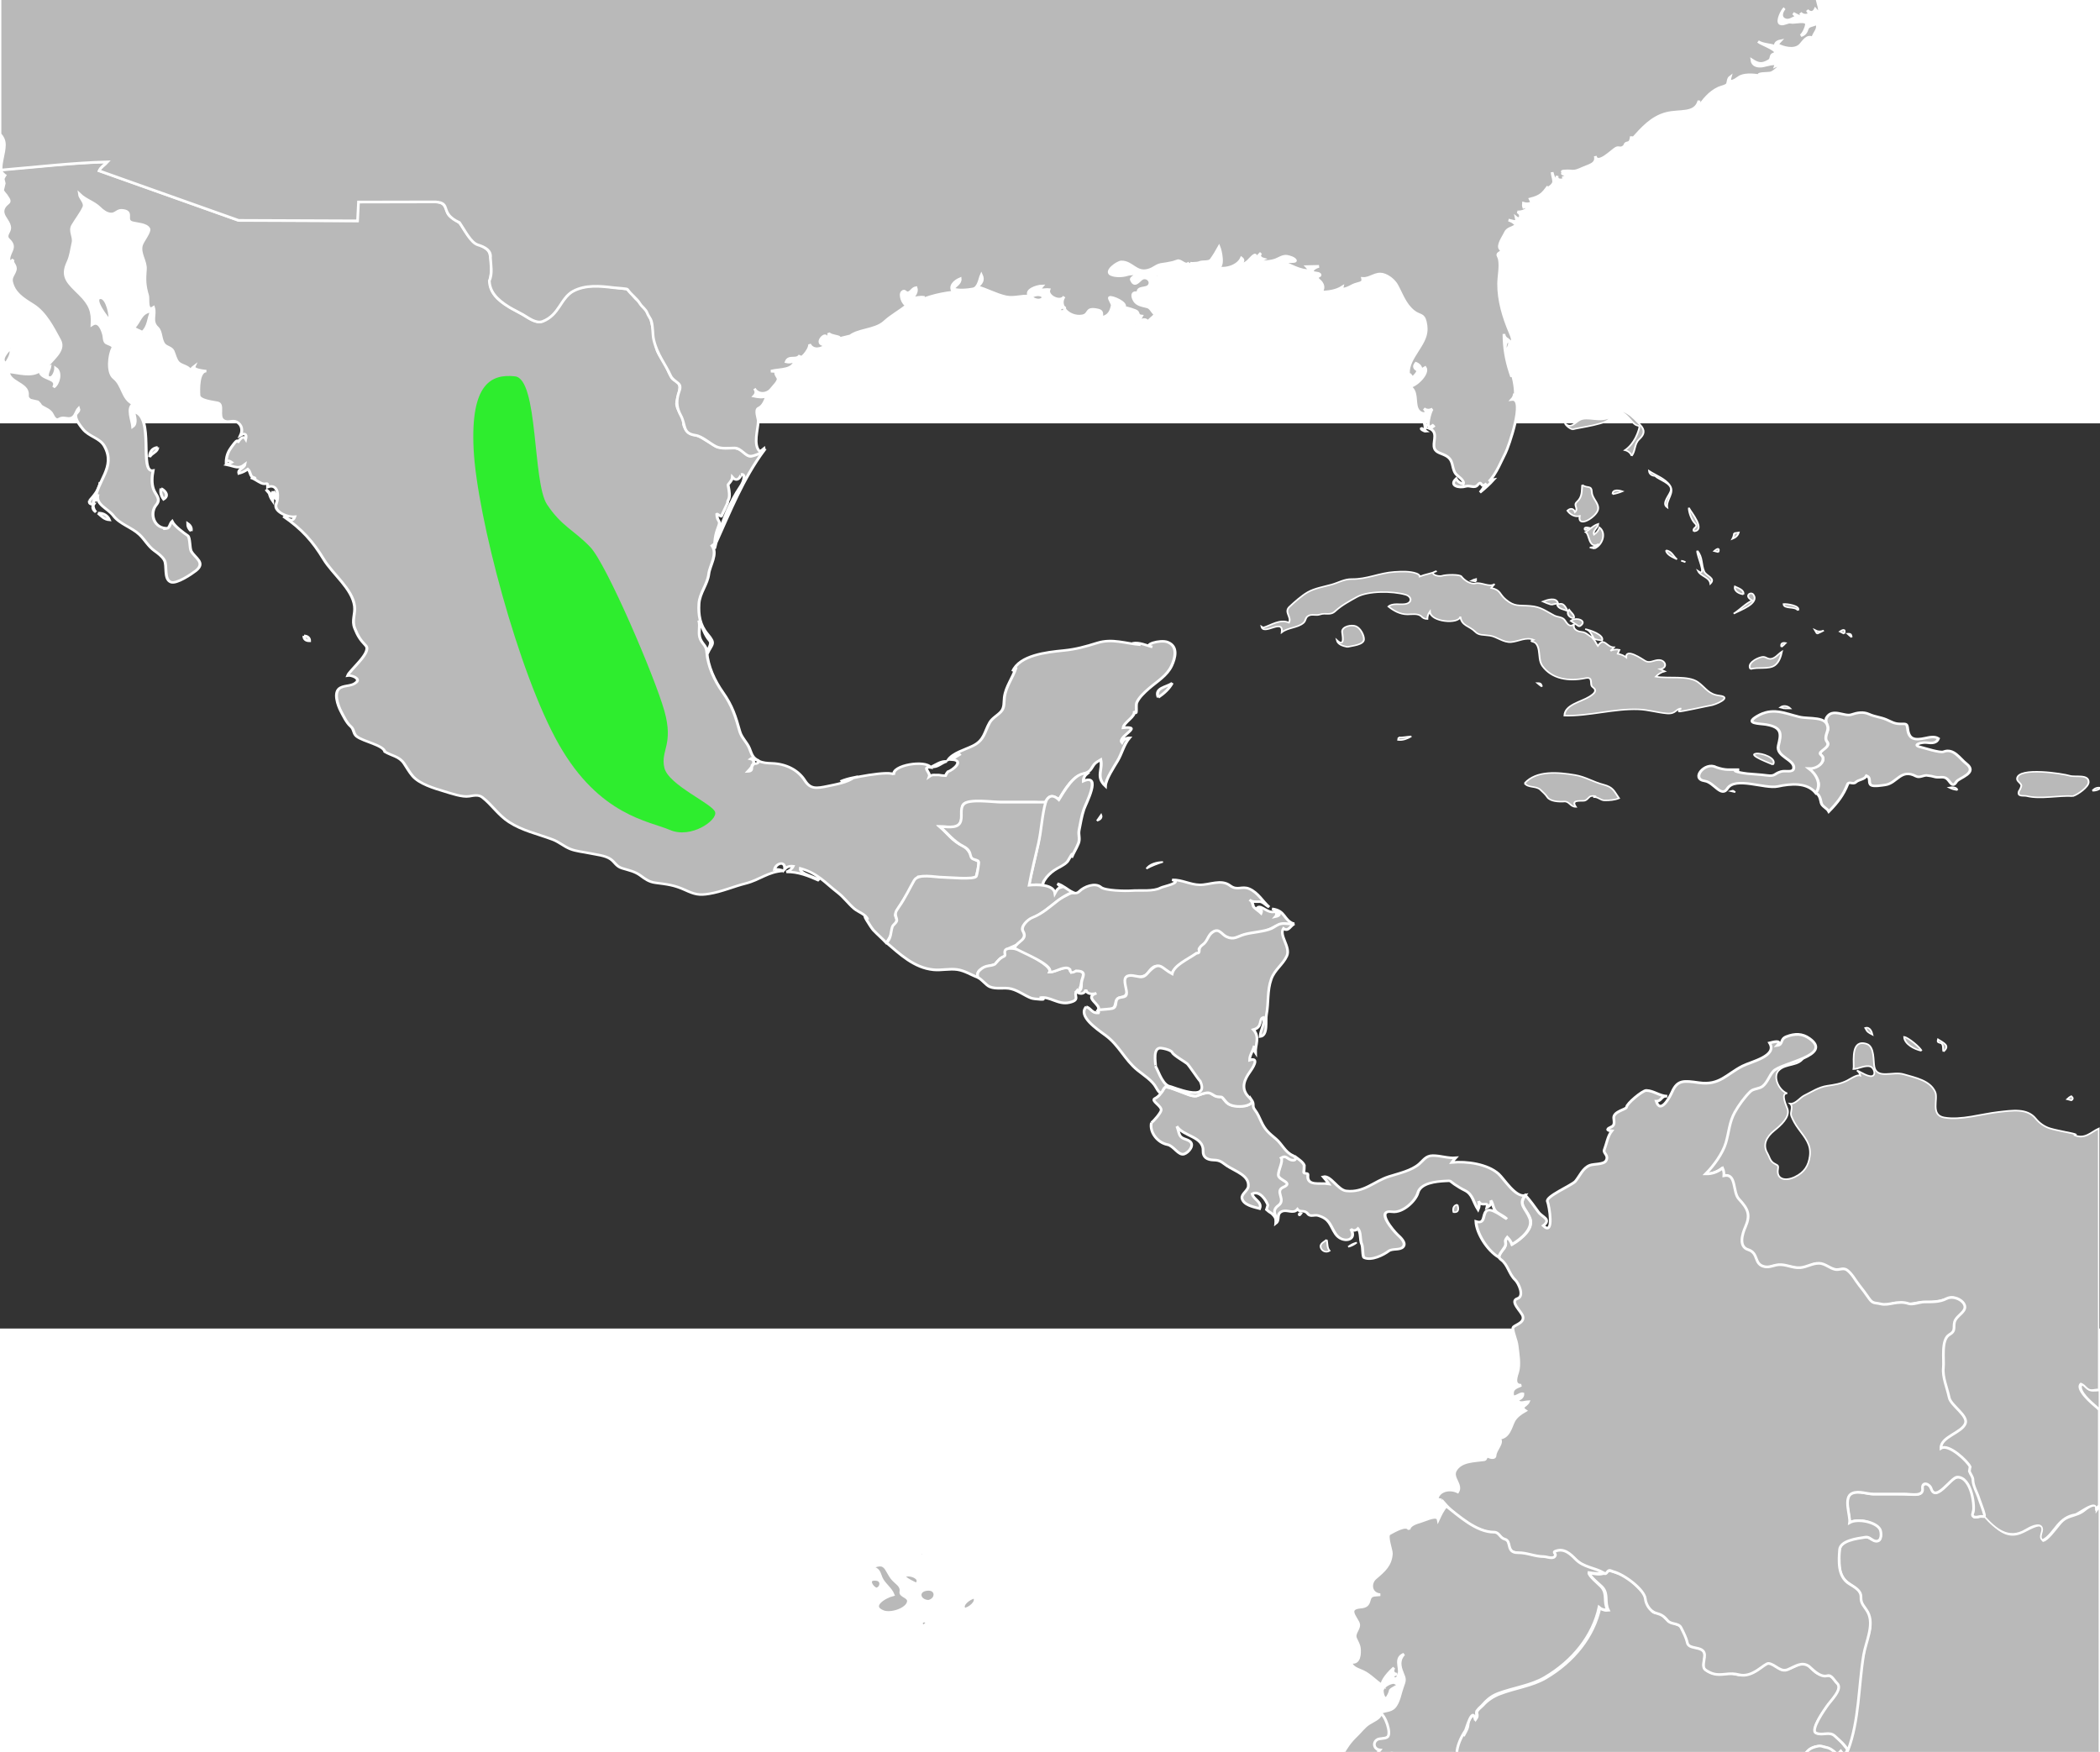
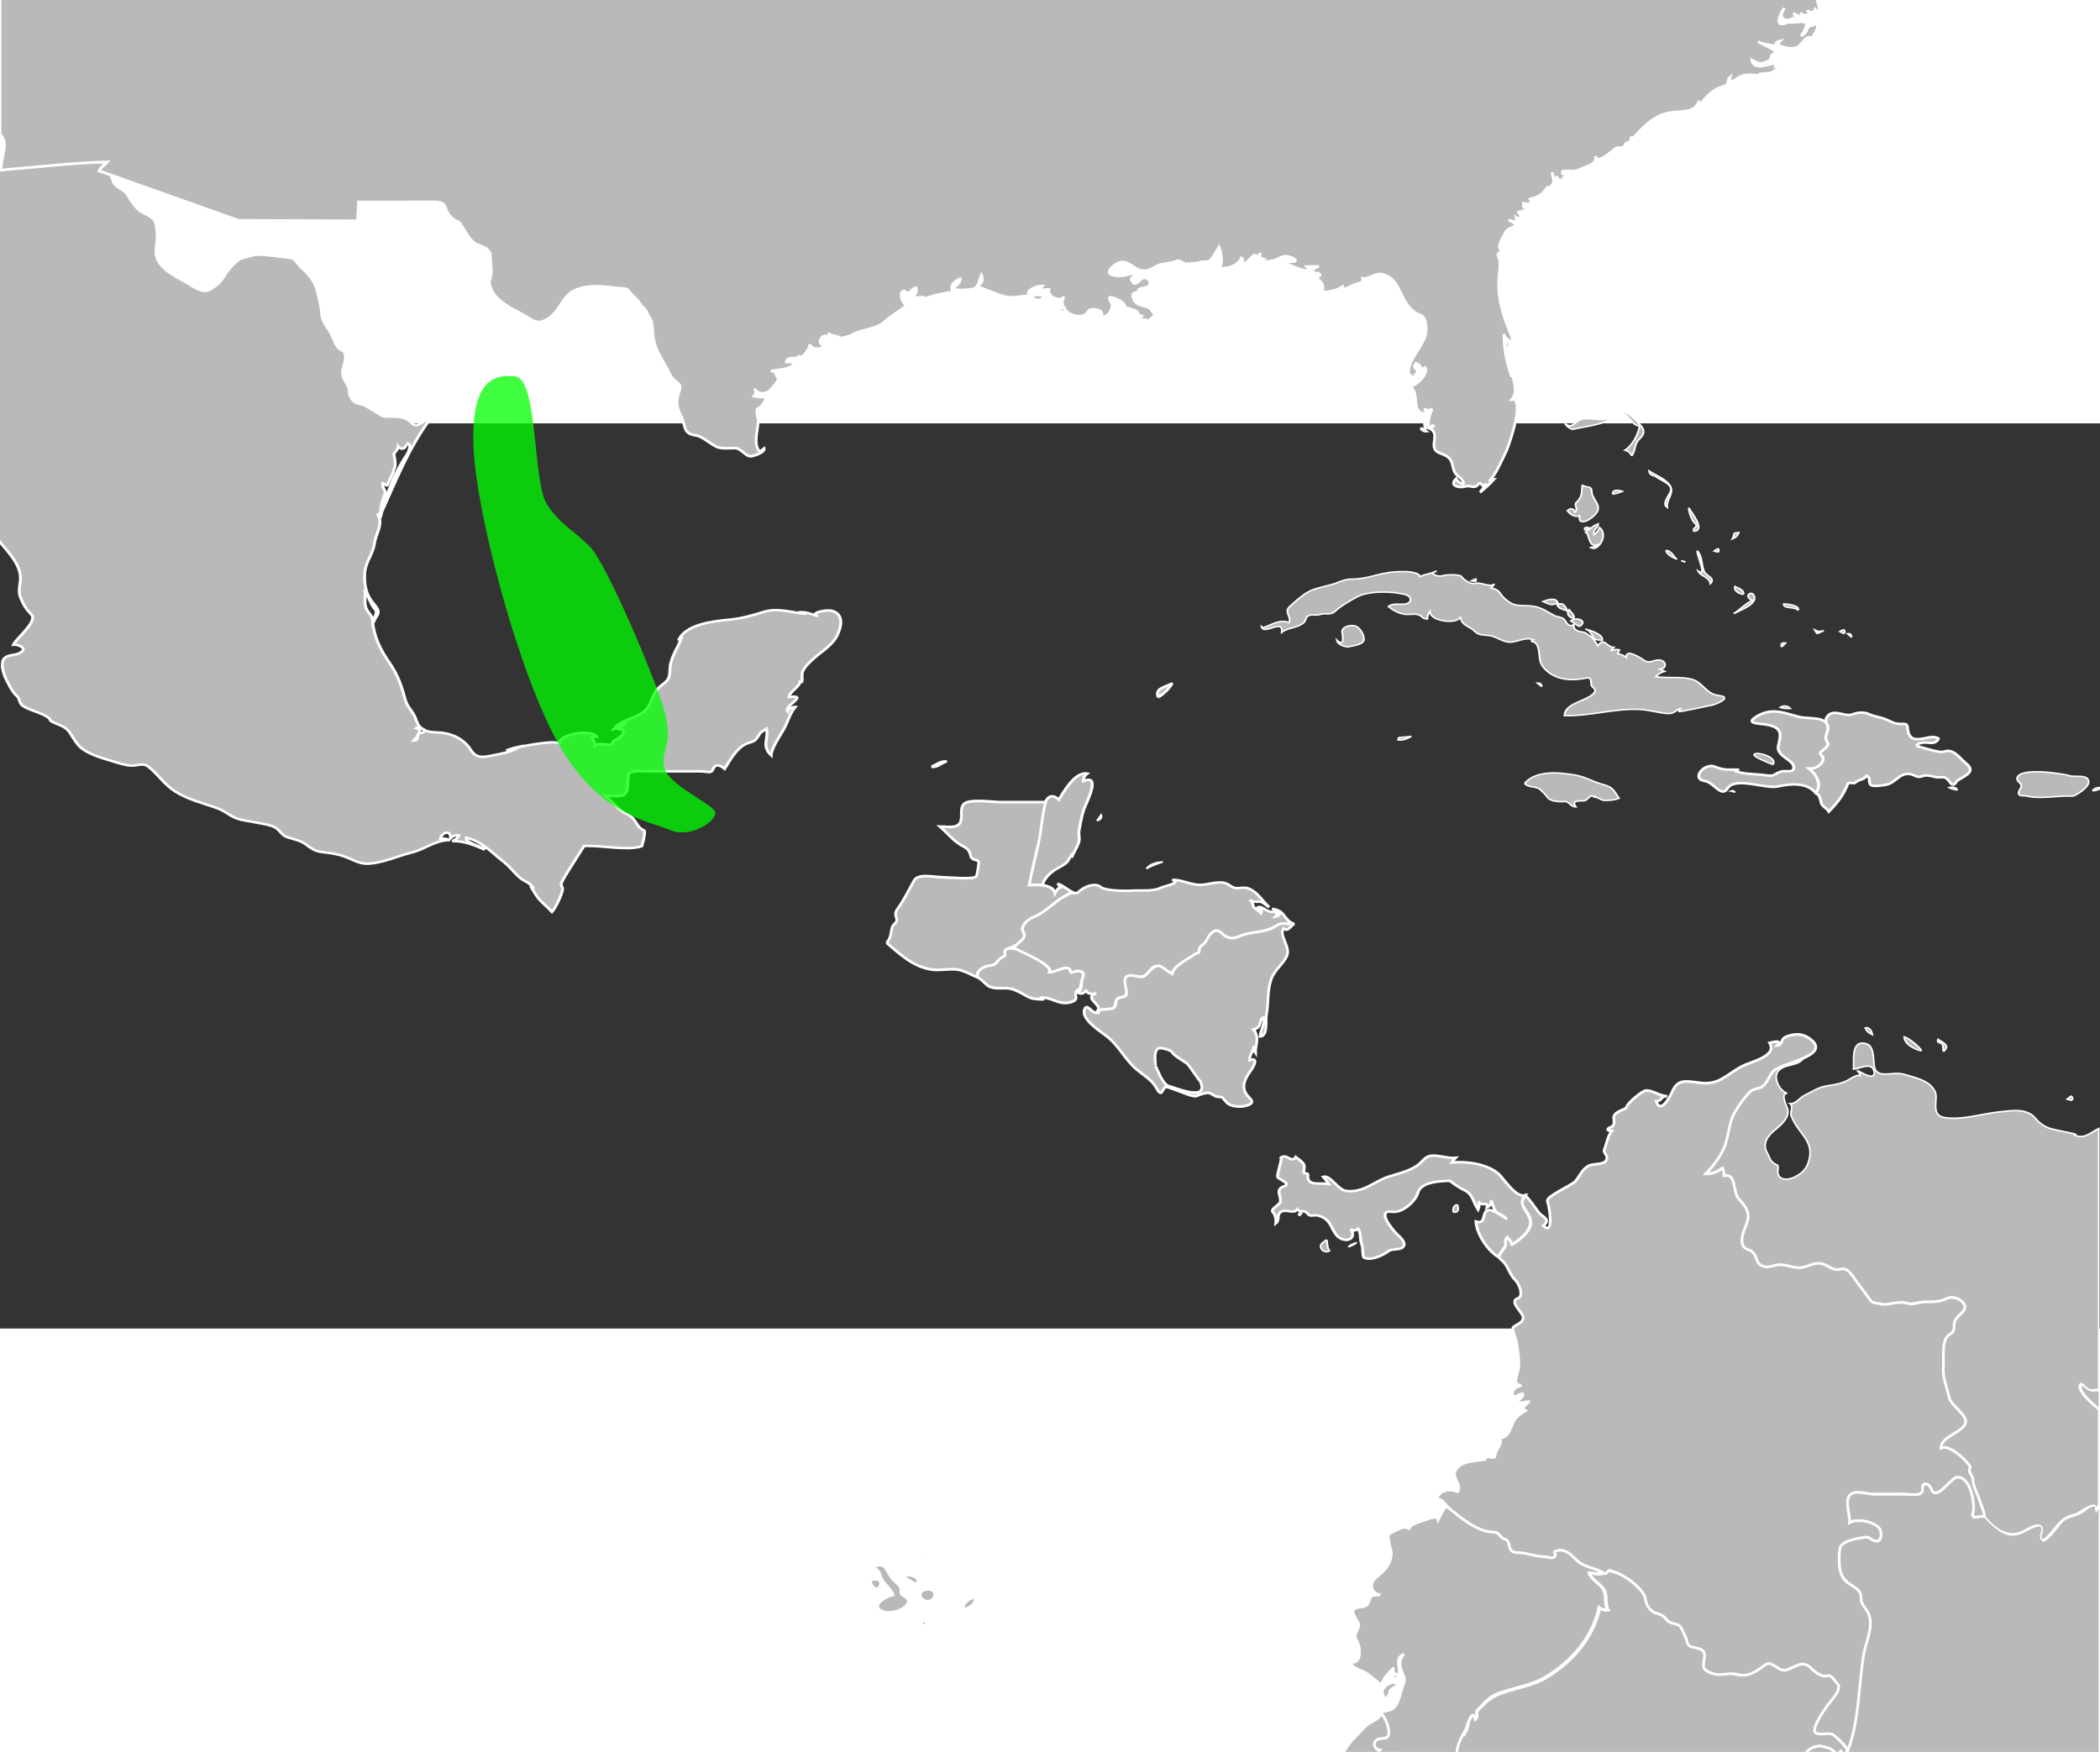
<svg xmlns="http://www.w3.org/2000/svg" xmlns:ns1="http://sodipodi.sourceforge.net/DTD/sodipodi-0.dtd" xmlns:ns2="http://www.inkscape.org/namespaces/inkscape" viewBox="0 0 1556.02 670.792" version="1.0" height="349" width="418.29" id="svg1926" ns1:version="0.32" ns2:version="0.48.0 r9654" ns1:docname="Bufo occidentalis.svg">
  <rect x="0" y="0" width="1556.02" height="670.792" fill="#333333" stroke="none" />
  <ns1:namedview ns2:window-height="1150" ns2:window-width="1920" ns2:pageshadow="2" ns2:pageopacity="1" borderopacity="1.0" bordercolor="#666666" pagecolor="#ffffff" id="base" ns2:zoom="2.6676218" ns2:cx="209.145" ns2:cy="174.5" ns2:window-x="-8" ns2:window-y="-8" ns2:current-layer="svg1926" showgrid="false" ns2:window-maximized="1" />
  <defs id="defs1930" />
  <style type="text/css" id="style_css_sheet">
/*
 * Below are Cascading Style Sheet (CSS) definitions in use in this file,
 * which allow easily changing how countries are displayed.
 *
 */

/*
 * circles around small countries
 *
 * Change opacity to 1 to display all circles.
 *
 */
.circlexx
{
   opacity:0;
   fill:#b9b9b9;
   fill-opacity:1;
   stroke:black;
   stroke-width:0.5;
   stroke-miterlimit:3.974;
   stroke-dasharray:none;
   stroke-opacity:1;
}

/*
 * Smaller circles around French DOMs and Chinese SARs
 *
 * Change opacity to 1 to display all subnational circles.
 *
 */
.subxx
{
   opacity:0;
   stroke-width:0.3;
}

/*
 * land
 */
.landxx
{
   fill: #b9b9b9;
   fill-opacity: 1;
   stroke:white;
   stroke-opacity: 1;
   stroke-width:0.5;
   stroke-miterlimit: 3.974;
   stroke-dasharray: none;
}

/*
 * Styles for coastlines of islands with no borders
 */
.coastxx
{
   stroke-width: 0.3;
}

/*
 * Additional style rules
 *
 * The following are examples of colouring countries.  You can substitute these with your own styles to colour the countries on the map.
 *
 * Color a few countries:
 *
 * .gb, .au, .nc
 * {
 *    fill:       #ff0000;
 * }
 *
 * Color a few small country circles (and the countries):
 *
 * .ms, .ky
 * {
 *    opacity:    1;
 *    fill:       #ff0000;
 * }
 *
 */
/*
 * Antarctica
 */

.aq
{
   fill:#e6e6e6;
}

/*
 * Sea
 */

.ocean
{
   opacity: 1;
   color: #000000;
   fill:white;
   fill-opacity:1;
   fill-rule:nonzero;
   stroke:#000000;
   stroke-width:0.5;
   stroke-linecap:butt;
   stroke-linejoin:miter;
   marker:none;
   marker-start:none;
   marker-mid:none;
   marker-end:none;
   stroke-miterlimit:1;
   stroke-dasharray:none;
   stroke-dashoffset:0;
   stroke-opacity:1;
   visibility:visible;
   display:inline;
   overflow:visible;
}

.lake
{
   fill:white;
   fill-opacity:1;
   stroke:none;
   stroke-opacity: 1;
   stroke-width:0.3;
   stroke-miterlimit: 3.974;
   stroke-dasharray: none;
}
</style>
  <path style="fill:#b9b9b9;fill-opacity:1;stroke:#ffffff;stroke-width:0.538;stroke-miterlimit:3.974;stroke-opacity:1;stroke-dasharray:none" d="M 320.406 312.906 C 320.239 312.959 320.105 313.119 319.656 313.344 C 318.75 313.798 317.613 313.513 316.656 313.375 C 316.516 314.057 318.794 315.729 319.25 316.281 C 320.41 317.684 319.54 319.138 320.375 320.781 C 319.712 320.863 319.149 320.694 318.688 320.281 C 317.455 325.959 313.543 330.954 307.875 334.281 C 305.18 335.863 301.702 336.293 298.75 337.438 C 297.393 337.963 296.274 338.708 295.375 339.719 C 295.03 340.106 294.088 340.703 294.156 341.25 C 294.328 341.675 294.282 342.051 294 342.438 C 293.581 340.757 292.448 342.656 292.438 343.281 C 292.421 344.267 292.073 344.737 291.625 345.594 C 291.588 345.664 291.538 345.762 291.5 345.844 C 292.803 340.943 291.359 343.098 289.156 349.5 L 359.281 349.5 C 359.58 349.32 359.858 349.096 360.094 348.844 C 361.715 347.112 364.525 348.045 365.875 349.5 L 366.062 349.5 C 366.259 349.294 366.46 349.081 366.656 348.875 C 367.156 349.655 367.863 349.412 367.969 348.719 C 368.129 348.395 367.757 348.203 367.438 347.812 C 366.773 347 366.137 346.123 365.25 345.469 C 364.151 344.657 361.211 346.336 361.594 344.188 C 361.913 342.391 364.16 339.732 365.312 338.188 C 366.752 336.259 366.717 335.684 364.875 334.031 C 364.424 333.626 362.701 333.738 361.969 333.312 C 361.206 332.87 360.605 331.96 359.812 331.469 C 358.82 330.854 356.582 332.716 355.188 332.625 C 354.263 332.565 352.118 330.06 351.344 331.375 C 350.611 332.621 348.595 333.634 346.906 333.688 C 346.171 333.709 345.204 333.315 344.375 333.312 C 343.75 333.336 343.151 333.367 342.531 333.438 C 341.539 333.472 340.461 333.248 339.781 332.594 C 338.528 331.386 340.862 328.965 338.406 328.344 C 336.127 327.767 336.207 327.339 335.719 325.531 C 335.089 323.198 333.776 323.929 331.969 322.562 C 331.037 321.859 331.379 321.411 330.031 321.312 C 328.642 321.211 329.032 320.508 328.719 319.656 C 327.968 317.612 327.067 317.005 325.5 315.406 C 324.294 314.178 323.028 313.61 321.281 313.062 C 320.775 312.904 320.574 312.853 320.406 312.906 z M 275.031 341.375 C 274.966 342.266 273.405 342.882 272.688 343.344 C 271.697 343.981 271.069 344.912 270.25 345.688 C 268.855 347.008 268.146 348.141 267.375 349.5 L 274.562 349.5 C 274.656 349.25 274.803 348.976 275.031 348.719 C 273.834 348.575 273.707 347.602 274.312 346.875 C 274.843 346.237 275.67 346.554 276.406 346.188 C 277.418 345.685 276.195 341.656 275.031 341.375 z M 277.188 349.219 C 276.918 349.205 276.631 349.297 276.312 349.5 L 278 349.5 C 277.731 349.338 277.46 349.233 277.188 349.219 z " transform="matrix(3.72,0,0,3.72,0,-313.736)" id="pe" />
  <g transform="matrix(4.354,0,0,3.682,-1967.564,-2114.201)" class="landxx coastxx mx" id="mx" style="fill:#b9b9b9;fill-opacity:1;stroke:#ffffff;stroke-width:0.5;stroke-miterlimit:3.987;stroke-opacity:1;stroke-dasharray:none">
    <path d="m 497.737,588.312 c 0.104,0.538 0.296,1.042 0.576,1.513 0.012,-0.905 -0.481,-1.73 -1.152,-2.305 0.192,0.263 0.384,0.528 0.576,0.792" id="path2614" ns2:connector-curvature="0" style="stroke-width:0.5;stroke-miterlimit:3.987;stroke-dasharray:none" />
    <path d="m 433.296,552.024 c -0.914,0.459 -0.857,1.485 -0.36,2.231 0.492,-0.729 -0.131,-1.501 0.36,-2.231" id="path2594" ns2:connector-curvature="0" style="stroke-width:0.5;stroke-miterlimit:3.987;stroke-dasharray:none" />
    <path d="m 453.672,559.08 c -0.494,0.579 -2.017,2.484 -0.72,3.023 0.431,-0.898 1.106,-1.983 0.72,-3.023" id="path2596" ns2:connector-curvature="0" style="stroke-width:0.5;stroke-miterlimit:3.987;stroke-dasharray:none" />
    <path d="m 467.137,589.752 c -0.132,0.569 0.173,0.807 0.72,0.72 -0.321,0.573 -0.141,1.189 0.359,1.584 -1.404,-1.782 0.808,-4.232 0.72,-6.048 -0.065,1.375 -1.01,2.682 -1.799,3.744" id="path2600" ns2:connector-curvature="0" style="stroke-width:0.5;stroke-miterlimit:3.987;stroke-dasharray:none" />
    <path d="m 470.592,553.536 c 0.185,-0.865 -0.391,-4.546 -1.519,-4.602 -1.721,-0.083 1.232,4.353 1.519,4.602" id="path2602" ns2:connector-curvature="0" style="stroke-width:0.5;stroke-miterlimit:3.987;stroke-dasharray:none" />
    <path d="m 468.577,592.272 c 0.571,0.571 1.065,1.287 1.944,1.367 -0.271,-0.83 -1.036,-1.473 -1.944,-1.367" id="path2604" ns2:connector-curvature="0" style="stroke-width:0.5;stroke-miterlimit:3.987;stroke-dasharray:none" />
    <path d="m 476.137,555.84 c 1.155,-1.222 0.946,-2.806 1.584,-4.248 -2.022,0.288 -1.939,2.125 -3.096,3.384 0.493,0.306 0.997,0.594 1.512,0.864" id="path2606" ns2:connector-curvature="0" style="stroke-width:0.5;stroke-miterlimit:3.987;stroke-dasharray:none" />
    <path d="m 478.729,579.024 c -0.999,0.134 -1.367,1.046 -1.368,1.943 0.312,-0.752 1.407,-1.022 1.368,-1.943" id="path2608" ns2:connector-curvature="0" style="stroke-width:0.5;stroke-miterlimit:3.987;stroke-dasharray:none" />
    <path d="m 479.305,587.304 c -0.146,0.756 0.03,1.512 0.432,2.16 0.948,-0.665 0.343,-1.703 -0.432,-2.16" id="path2610" ns2:connector-curvature="0" style="stroke-width:0.5;stroke-miterlimit:3.987;stroke-dasharray:none" />
    <path d="m 484.417,595.872 c 0.123,-0.581 -0.115,-1.151 -0.576,-1.512 -0.008,0.58 0.184,1.084 0.576,1.512" id="path2612" ns2:connector-curvature="0" style="stroke-width:0.5;stroke-miterlimit:3.987;stroke-dasharray:none" />
    <path d="m 498.384,587.88 c -0.277,0.576 -0.157,1.056 0.36,1.44 0.146,-0.546 0.026,-1.026 -0.36,-1.44" id="path2616" ns2:connector-curvature="0" style="stroke-width:0.5;stroke-miterlimit:3.987;stroke-dasharray:none" />
    <path d="m 503.641,616.968 c -0.07,0.618 0.315,1.025 0.936,1.008 0.008,-0.577 -0.347,-0.994 -0.936,-1.008" id="path2618" ns2:connector-curvature="0" style="stroke-width:0.5;stroke-miterlimit:3.987;stroke-dasharray:none" />
-     <path class="landxx mx" d="m 452.088,523.152 c 6.017,-0.595 12.023,-1.393 18.072,-1.585 -0.454,0.607 -1.094,1.065 -1.368,1.801 l 23.642,9.953 20.221,0.109 0.065,-3.827 12.951,-0.023 c 1.771,0.022 1.981,0.791 2.392,2.199 0.344,1.18 1.828,1.443 2.409,2.624 0.504,1.025 1.43,2.764 2.373,3.424 0.89,0.623 2.188,1.106 2.43,2.304 0.35,1.733 0.322,3.223 0.1,4.932 -0.493,3.788 2.85,5.462 5.492,7.248 0.922,0.623 2.351,1.947 3.508,1.236 0.834,-0.513 1.827,-1.394 2.273,-2.286 0.574,-1.149 1.727,-2.975 2.756,-3.769 0.648,-0.5 2.031,-0.686 2.792,-1.042 2.051,-0.046 4.153,0.439 6.22,0.689 0.589,0.118 1.324,1.667 1.894,2.197 0.934,0.867 2.143,2.86 2.388,4.079 0.331,1.651 0.745,3.336 0.839,5.024 0.099,1.774 1.234,2.841 1.811,4.455 0.265,0.738 0.52,1.48 0.896,2.171 0.295,0.542 0.825,0.523 1.098,0.984 0.671,1.13 -0.278,2.952 -0.285,4.154 -0.008,1.512 1.367,2.586 1.178,4.232 0.602,2.522 2.466,1.99 1.692,2.072 1.012,0.099 1.659,0.88 2.764,1.557 0.717,0.44 0.972,0.958 1.748,0.983 1.792,0.056 3.172,-0.228 4.41,1.311 1.022,1.27 1.779,-0.688 3.058,-0.701 -3.619,5.823 -5.729,12.228 -8.155,18.553 -0.882,4.558 0.605,-5.181 4.145,-11.28 0.667,-1.149 0.907,-2.648 0.11,-2.462 0.091,0.01 -0.512,1.867 -1.458,0.586 -0.025,0.613 -0.768,1.433 -0.751,1.532 0.561,3.174 -0.076,2.705 -0.093,3.644 -10e-4,0.073 -1.012,2.566 -1.051,2.673 -0.04,0.107 -0.696,-0.539 -0.77,-0.461 0.06,1.408 0.467,1.262 0.435,1.864 -0.032,0.603 -0.662,1.686 -0.78,3.832 -0.028,0.504 -0.027,0.22 -0.487,0.684 1.056,1.637 -0.37,3.985 -0.54,5.688 -0.211,2.119 -1.559,3.833 -1.667,6.009 -0.111,2.23 0.136,4.247 1.459,6.1 1.423,1.993 0.773,1.909 -0.044,3.947 -0.09,-0.804 0.912,-1.937 0.417,-2.603 -0.937,-1.26 -1.144,-2.73 -1.857,-4.093 0.323,1.254 -0.194,2.588 0.288,3.816 0.435,1.106 0.989,1.22 1.074,2.563 0.177,2.804 1.301,5.712 2.71,8.063 1.621,2.703 2.188,4.882 2.9,7.89 0.298,1.26 1.227,2.196 1.643,3.399 0.359,1.04 0.485,1.992 1.609,2.492 -0.602,-0.046 -1.026,-0.773 -1.44,-0.359 1.294,0.346 -0.01,1.995 -0.432,2.52 1.215,-0.057 0.13,-1.354 1.18,-1.553 0.378,0.023 0.609,-0.155 0.692,-0.535 0.674,0.379 1.465,0.427 2.217,0.458 2.438,0.1 4.471,1.361 5.594,3.449 0.955,1.774 1.954,1.63 3.954,1.13 1.257,-0.315 3.419,-0.74 4.364,-1.725 -0.767,0.185 -1.531,0.425 -2.232,0.793 1.005,-0.602 8.829,-2.401 9.072,-1.297 -0.453,-2.016 5.483,-3.104 6.265,-1.512 -1.581,-0.284 0.007,1.091 -0.216,1.8 0.534,-0.455 0.964,-0.237 1.584,-0.288 0.38,0.081 0.764,0.129 1.152,0.145 0.097,-0.283 0.231,-0.548 0.402,-0.795 0.88,-0.351 2.897,-2.291 0.678,-2.445 0.488,-0.405 0.992,-0.789 1.512,-1.152 -0.709,0.426 -1.407,0.876 -2.16,1.225 0.88,-1.481 2.857,-2.042 4.262,-2.865 1.958,-1.146 1.934,-2.815 2.825,-4.651 0.463,-0.956 1.302,-1.404 1.93,-2.208 0.633,-0.811 0.472,-1.921 0.577,-2.875 0.251,-2.282 1.454,-3.935 1.999,-6.048 -0.16,0.288 -0.352,0.552 -0.576,0.792 1.156,-3.225 5.736,-3.841 8.643,-4.174 2.097,-0.24 3.773,-0.802 5.75,-1.53 2.582,-0.951 4.783,0.133 7.352,0.376 -0.438,-0.18 -0.895,-0.275 -1.368,-0.288 1.166,-0.299 2.305,0.42 3.384,0.721 -1.826,-0.375 1.325,-1.55 2.579,-0.979 1.872,0.853 1.292,3.258 0.696,4.776 -0.79,2.014 -2.459,3.12 -3.908,4.618 -0.759,0.786 -1.661,1.772 -2.031,2.817 -0.208,0.586 0.185,2.964 -0.432,1.656 0.292,1.169 -1.731,2.205 -1.872,3.384 3.584,-0.443 -1.021,1.812 -0.216,2.952 0.221,-0.54 0.69,-0.941 1.296,-0.936 -0.991,1.403 -1.279,3.134 -2.038,4.65 -0.62,1.239 -2.012,3.678 -2.067,5.069 -1.682,-1.868 -0.405,-3.288 -0.792,-5.328 -1.116,0.777 -1.049,0.806 -1.624,1.861 -0.464,0.851 -1.19,0.82 -1.942,1.239 -1.597,0.889 -2.738,3.417 -3.562,4.964 -0.495,-0.541 -1.548,-1.25 -1.965,0.052 -0.321,1.003 -0.881,0.452 -2.291,0.452 -3.097,0 -6.193,0 -9.29,0 -0.703,0 -2.682,-0.295 -2.828,0.78 -0.119,0.875 -0.076,1.616 -0.157,2.498 -0.216,2.349 -1.929,1.618 -3.773,1.618 1.307,1.325 2.264,2.978 3.834,3.816 1.475,0.788 1.314,2.482 2.771,3.188 0.301,0.146 -0.363,3.402 -0.45,3.183 -2.442,0.934 -6.334,-0.168 -9.769,-0.071 -4.621,8.608 -3.973,7.343 -3.711,8.374 0.351,0.569 -1.214,4.274 -1.747,4.909 -0.697,-0.872 -1.483,-1.668 -2.182,-2.539 -0.405,-0.505 -2.258,-4.05 -0.986,-2.142 -0.266,-1.049 -1.552,-1.463 -2.25,-2.157 -1.024,-1.019 -1.741,-2.274 -2.838,-3.274 -2.2,-2.006 -3.381,-3.877 -6.359,-4.864 -0.194,1.136 2.62,1.649 3.168,2.448 -1.737,-0.904 -3.533,-1.791 -5.544,-1.728 0.527,-0.202 0.951,-0.625 1.152,-1.152 -0.59,-0.086 -1.07,0.106 -1.44,0.576 0.142,-1.757 -1.497,-1.204 -1.728,0.071 0.533,-0.054 1.037,0.042 1.512,0.289 -2.68,0.18 -3.977,1.796 -6.41,2.527 -2.197,0.66 -4.022,1.657 -6.256,2.095 -1.686,0.331 -2.406,0.123 -4.063,-0.771 -1.841,-0.994 -3,-1.129 -5.045,-1.452 -1.068,-0.168 -1.717,-0.721 -2.502,-1.415 -1,-0.884 -1.978,-1.072 -3.186,-1.514 -0.979,-0.358 -1.195,-1.188 -1.93,-1.814 -0.896,-0.763 -2.471,-0.914 -3.573,-1.195 -1.088,-0.278 -2.337,-0.387 -3.354,-0.883 -1.065,-0.521 -1.857,-1.398 -2.967,-1.889 -2.564,-1.134 -5.146,-1.775 -7.41,-3.517 -1.868,-1.438 -2.883,-3.453 -4.541,-4.972 -0.649,-0.595 -1.49,-0.357 -2.254,-0.208 -1.151,0.226 -3.098,-0.592 -4.18,-0.976 -1.798,-0.638 -4.269,-1.505 -5.431,-3.108 -0.576,-0.794 -0.973,-1.679 -1.459,-2.524 -0.827,-1.438 -2.016,-1.491 -3.262,-2.359 -0.266,-1.335 -3.61,-2.018 -4.782,-3.072 -0.615,-0.553 -0.432,-1.435 -1.034,-2.032 -0.677,-0.671 -1.305,-2.223 -1.695,-3.106 -0.458,-1.035 -1.343,-3.879 -0.05,-4.677 0.899,-0.555 1.943,-0.255 2.712,-1.109 0.719,-0.799 -0.895,-1.465 -1.488,-1.339 0.333,-1.077 4.163,-4.688 3.09,-6.019 -0.987,-1.234 -1.355,-1.952 -1.874,-3.464 -0.559,-1.626 0.13,-2.876 -0.046,-4.501 -0.379,-3.488 -3.707,-6.402 -5.264,-9.449 -1.797,-3.517 -3.734,-6.115 -6.85,-8.607 0.849,0.368 1.542,1.417 1.944,0.072 -1.358,0.154 -3.688,-1.13 -3.145,-2.623 0.391,-1.075 0.494,-4.175 -1.463,-3.354 0,-1.274 -0.19,-0.31 -1.086,-0.783 -0.611,-0.324 -1.127,-0.868 -1.793,-1.088 0.879,0.176 0.954,0.115 0.223,-0.183 -0.392,-0.448 -0.293,-1.095 -0.727,-1.546 -0.442,0.397 -0.946,0.686 -1.512,0.864 -0.208,-0.911 0.886,-0.989 1.008,-1.801 -1.091,1.004 -1.649,0.396 -3.024,0.072 0.268,-0.162 0.532,-0.33 0.792,-0.504 -0.638,-0.533 -0.95,-0.389 -0.936,0.432 -0.036,-1.042 0.118,-2.073 0.609,-3.003 0.183,-0.346 1.523,-2.712 1.335,-1.388 0.28,-0.555 0.927,-1.602 1.368,-0.72 0.146,-0.753 0.038,-1.394 -0.864,-0.792 0.378,-0.928 0.242,-2.119 -0.691,-2.684 -0.739,-0.447 -1.523,0.353 -2.322,-0.366 -0.866,-0.78 0.164,-3.172 -0.902,-3.459 -0.74,-0.199 -3.128,-0.458 -3.189,-1.51 -0.066,-1.116 -0.152,-4.888 1.272,-4.869 -0.683,-0.08 -2.317,-0.327 -2.088,-0.937 -0.31,0.274 -0.526,0.61 -0.647,1.008 -0.04,-1.064 -1.504,-1.125 -2.053,-1.821 -0.469,-0.598 -0.619,-1.615 -0.897,-2.312 -0.287,-0.716 -1.107,-0.751 -1.515,-1.339 -0.629,-0.908 -0.442,-2.563 -1.128,-3.326 -1.189,-1.322 -0.276,-2.577 -0.672,-4.09 -1.269,0.981 -0.851,-1.759 -1.008,-2.376 -0.52,-2.046 -0.525,-3.22 -0.386,-5.271 0.114,-1.676 -1.07,-3.197 -0.673,-4.871 0.185,-0.776 1.515,-2.729 1.262,-3.322 -0.415,-0.973 -2.015,-0.961 -2.857,-1.258 -1.366,-0.481 0.408,-2.308 -1.747,-2.461 -0.734,-0.052 -1.031,0.801 -1.855,0.739 -0.788,-0.061 -1.433,-0.687 -1.916,-1.246 -1.017,-1.181 -2.363,-1.541 -3.419,-2.757 0.087,0.912 1.123,1.757 0.747,2.699 -0.466,1.164 -1.304,2.444 -1.877,3.595 -0.581,1.163 0.29,2.308 0.051,3.498 -0.262,1.307 -0.363,2.669 -0.861,3.918 -1.217,3.043 0.13,4.238 2.039,6.48 1.734,2.037 2.197,3.475 2.063,6.09 1.231,-0.935 1.811,1.282 1.984,2.079 0.091,0.419 0.044,1.264 0.388,1.582 0.277,0.257 1.394,0.51 1.134,1.08 -0.597,1.314 -0.958,4.912 0.211,6.012 1.578,1.486 1.386,4.145 3.267,5.23 -1.082,0.807 -0.154,3.4 -0.072,4.536 0.731,-0.634 0.296,-2.168 0.144,-2.952 3.661,0.62 0.86,12.374 3.312,11.809 -0.188,1.192 -0.286,2.573 0.072,3.744 0.378,1.237 1.358,1.905 0.445,3.21 -1.186,1.696 -0.371,4.892 2.075,4.638 -1.627,0.165 -0.191,0.218 0.033,-0.104 0.272,-0.392 0.302,-0.892 0.615,-1.265 0.379,0.936 1.891,2.25 2.657,2.876 0.421,0.345 0.318,2.499 0.583,3.1 0.602,1.364 2.562,2.325 0.787,3.976 -0.704,0.654 -3.269,2.709 -4.224,2.283 -1.254,-0.561 -0.606,-3.353 -1.121,-4.418 -0.377,-0.781 -1.06,-1.359 -1.706,-1.912 -1.043,-0.892 -1.599,-2.192 -2.5,-3.206 -1.314,-1.478 -3.377,-2.122 -4.471,-3.839 -0.917,-1.44 -3.146,-2.279 -2.605,-4.331 -0.132,0.492 -0.3,0.972 -0.504,1.439 0.213,-4.155 3.638,-6.804 1.585,-11.108 -0.792,-1.661 -2.589,-1.873 -3.646,-3.414 -0.482,-0.703 -1.221,-1.799 -1.251,-2.685 -0.021,-0.637 0.729,-0.786 0.504,-1.513 -0.446,0.551 -0.502,1.635 -1.224,1.944 -0.735,0.315 -1.342,-0.339 -2.098,0.21 -0.612,0.445 -0.988,-0.511 -1.157,-0.914 -0.405,-0.967 -1.173,-1.137 -1.929,-1.745 -0.146,-0.296 -0.328,-0.566 -0.547,-0.813 -0.421,-0.099 -0.839,-0.212 -1.253,-0.339 -0.762,-0.561 -0.401,-0.868 -0.545,-1.614 -0.342,-1.775 -3.077,-2.079 -3.199,-4.074 1.72,0.172 3.893,1.098 5.399,-0.216 -0.06,1.87 3.256,1.377 2.304,3.312 0.875,-0.684 1.319,-3.04 0.36,-3.815 0.009,0.443 -0.378,2.239 -1.248,1.812 -0.512,-0.252 0.195,-1.72 0.24,-2.1 -0.269,0.161 -0.532,0.329 -0.792,0.504 0.849,-1.845 3.513,-3.611 2.448,-5.904 -1.106,-2.384 -2.372,-5.48 -4.54,-7.083 -1.783,-1.318 -3.219,-2.373 -3.645,-4.673 -0.16,-0.863 0.436,-1.483 0.621,-2.303 0.243,-1.076 -0.783,-1.54 -0.284,-2.14 -0.226,0.209 -0.466,0.401 -0.72,0.576 -0.467,-1.934 1.519,-2.786 -0.096,-4.578 -0.74,-0.821 0.168,-1.453 0.168,-2.334 0,-1.184 -0.949,-1.962 -1.125,-3.051 -0.131,-0.813 0.319,-1.477 0.864,-1.987 0.477,-0.447 -0.167,-1.157 -0.366,-1.597 -0.229,-0.289 -0.428,-0.598 -0.597,-0.925 0.105,-0.479 0.201,-0.958 0.288,-1.44 -0.183,-1.039 -0.332,-0.689 0.241,-1.807" id="path2630" style="fill:#b9b9b9;fill-opacity:1;stroke:#ffffff;stroke-width:0.5;stroke-miterlimit:3.987;stroke-opacity:1;stroke-dasharray:none" ns2:connector-curvature="0" />
+     <path class="landxx mx" d="m 452.088,523.152 c 6.017,-0.595 12.023,-1.393 18.072,-1.585 -0.454,0.607 -1.094,1.065 -1.368,1.801 c 1.771,0.022 1.981,0.791 2.392,2.199 0.344,1.18 1.828,1.443 2.409,2.624 0.504,1.025 1.43,2.764 2.373,3.424 0.89,0.623 2.188,1.106 2.43,2.304 0.35,1.733 0.322,3.223 0.1,4.932 -0.493,3.788 2.85,5.462 5.492,7.248 0.922,0.623 2.351,1.947 3.508,1.236 0.834,-0.513 1.827,-1.394 2.273,-2.286 0.574,-1.149 1.727,-2.975 2.756,-3.769 0.648,-0.5 2.031,-0.686 2.792,-1.042 2.051,-0.046 4.153,0.439 6.22,0.689 0.589,0.118 1.324,1.667 1.894,2.197 0.934,0.867 2.143,2.86 2.388,4.079 0.331,1.651 0.745,3.336 0.839,5.024 0.099,1.774 1.234,2.841 1.811,4.455 0.265,0.738 0.52,1.48 0.896,2.171 0.295,0.542 0.825,0.523 1.098,0.984 0.671,1.13 -0.278,2.952 -0.285,4.154 -0.008,1.512 1.367,2.586 1.178,4.232 0.602,2.522 2.466,1.99 1.692,2.072 1.012,0.099 1.659,0.88 2.764,1.557 0.717,0.44 0.972,0.958 1.748,0.983 1.792,0.056 3.172,-0.228 4.41,1.311 1.022,1.27 1.779,-0.688 3.058,-0.701 -3.619,5.823 -5.729,12.228 -8.155,18.553 -0.882,4.558 0.605,-5.181 4.145,-11.28 0.667,-1.149 0.907,-2.648 0.11,-2.462 0.091,0.01 -0.512,1.867 -1.458,0.586 -0.025,0.613 -0.768,1.433 -0.751,1.532 0.561,3.174 -0.076,2.705 -0.093,3.644 -10e-4,0.073 -1.012,2.566 -1.051,2.673 -0.04,0.107 -0.696,-0.539 -0.77,-0.461 0.06,1.408 0.467,1.262 0.435,1.864 -0.032,0.603 -0.662,1.686 -0.78,3.832 -0.028,0.504 -0.027,0.22 -0.487,0.684 1.056,1.637 -0.37,3.985 -0.54,5.688 -0.211,2.119 -1.559,3.833 -1.667,6.009 -0.111,2.23 0.136,4.247 1.459,6.1 1.423,1.993 0.773,1.909 -0.044,3.947 -0.09,-0.804 0.912,-1.937 0.417,-2.603 -0.937,-1.26 -1.144,-2.73 -1.857,-4.093 0.323,1.254 -0.194,2.588 0.288,3.816 0.435,1.106 0.989,1.22 1.074,2.563 0.177,2.804 1.301,5.712 2.71,8.063 1.621,2.703 2.188,4.882 2.9,7.89 0.298,1.26 1.227,2.196 1.643,3.399 0.359,1.04 0.485,1.992 1.609,2.492 -0.602,-0.046 -1.026,-0.773 -1.44,-0.359 1.294,0.346 -0.01,1.995 -0.432,2.52 1.215,-0.057 0.13,-1.354 1.18,-1.553 0.378,0.023 0.609,-0.155 0.692,-0.535 0.674,0.379 1.465,0.427 2.217,0.458 2.438,0.1 4.471,1.361 5.594,3.449 0.955,1.774 1.954,1.63 3.954,1.13 1.257,-0.315 3.419,-0.74 4.364,-1.725 -0.767,0.185 -1.531,0.425 -2.232,0.793 1.005,-0.602 8.829,-2.401 9.072,-1.297 -0.453,-2.016 5.483,-3.104 6.265,-1.512 -1.581,-0.284 0.007,1.091 -0.216,1.8 0.534,-0.455 0.964,-0.237 1.584,-0.288 0.38,0.081 0.764,0.129 1.152,0.145 0.097,-0.283 0.231,-0.548 0.402,-0.795 0.88,-0.351 2.897,-2.291 0.678,-2.445 0.488,-0.405 0.992,-0.789 1.512,-1.152 -0.709,0.426 -1.407,0.876 -2.16,1.225 0.88,-1.481 2.857,-2.042 4.262,-2.865 1.958,-1.146 1.934,-2.815 2.825,-4.651 0.463,-0.956 1.302,-1.404 1.93,-2.208 0.633,-0.811 0.472,-1.921 0.577,-2.875 0.251,-2.282 1.454,-3.935 1.999,-6.048 -0.16,0.288 -0.352,0.552 -0.576,0.792 1.156,-3.225 5.736,-3.841 8.643,-4.174 2.097,-0.24 3.773,-0.802 5.75,-1.53 2.582,-0.951 4.783,0.133 7.352,0.376 -0.438,-0.18 -0.895,-0.275 -1.368,-0.288 1.166,-0.299 2.305,0.42 3.384,0.721 -1.826,-0.375 1.325,-1.55 2.579,-0.979 1.872,0.853 1.292,3.258 0.696,4.776 -0.79,2.014 -2.459,3.12 -3.908,4.618 -0.759,0.786 -1.661,1.772 -2.031,2.817 -0.208,0.586 0.185,2.964 -0.432,1.656 0.292,1.169 -1.731,2.205 -1.872,3.384 3.584,-0.443 -1.021,1.812 -0.216,2.952 0.221,-0.54 0.69,-0.941 1.296,-0.936 -0.991,1.403 -1.279,3.134 -2.038,4.65 -0.62,1.239 -2.012,3.678 -2.067,5.069 -1.682,-1.868 -0.405,-3.288 -0.792,-5.328 -1.116,0.777 -1.049,0.806 -1.624,1.861 -0.464,0.851 -1.19,0.82 -1.942,1.239 -1.597,0.889 -2.738,3.417 -3.562,4.964 -0.495,-0.541 -1.548,-1.25 -1.965,0.052 -0.321,1.003 -0.881,0.452 -2.291,0.452 -3.097,0 -6.193,0 -9.29,0 -0.703,0 -2.682,-0.295 -2.828,0.78 -0.119,0.875 -0.076,1.616 -0.157,2.498 -0.216,2.349 -1.929,1.618 -3.773,1.618 1.307,1.325 2.264,2.978 3.834,3.816 1.475,0.788 1.314,2.482 2.771,3.188 0.301,0.146 -0.363,3.402 -0.45,3.183 -2.442,0.934 -6.334,-0.168 -9.769,-0.071 -4.621,8.608 -3.973,7.343 -3.711,8.374 0.351,0.569 -1.214,4.274 -1.747,4.909 -0.697,-0.872 -1.483,-1.668 -2.182,-2.539 -0.405,-0.505 -2.258,-4.05 -0.986,-2.142 -0.266,-1.049 -1.552,-1.463 -2.25,-2.157 -1.024,-1.019 -1.741,-2.274 -2.838,-3.274 -2.2,-2.006 -3.381,-3.877 -6.359,-4.864 -0.194,1.136 2.62,1.649 3.168,2.448 -1.737,-0.904 -3.533,-1.791 -5.544,-1.728 0.527,-0.202 0.951,-0.625 1.152,-1.152 -0.59,-0.086 -1.07,0.106 -1.44,0.576 0.142,-1.757 -1.497,-1.204 -1.728,0.071 0.533,-0.054 1.037,0.042 1.512,0.289 -2.68,0.18 -3.977,1.796 -6.41,2.527 -2.197,0.66 -4.022,1.657 -6.256,2.095 -1.686,0.331 -2.406,0.123 -4.063,-0.771 -1.841,-0.994 -3,-1.129 -5.045,-1.452 -1.068,-0.168 -1.717,-0.721 -2.502,-1.415 -1,-0.884 -1.978,-1.072 -3.186,-1.514 -0.979,-0.358 -1.195,-1.188 -1.93,-1.814 -0.896,-0.763 -2.471,-0.914 -3.573,-1.195 -1.088,-0.278 -2.337,-0.387 -3.354,-0.883 -1.065,-0.521 -1.857,-1.398 -2.967,-1.889 -2.564,-1.134 -5.146,-1.775 -7.41,-3.517 -1.868,-1.438 -2.883,-3.453 -4.541,-4.972 -0.649,-0.595 -1.49,-0.357 -2.254,-0.208 -1.151,0.226 -3.098,-0.592 -4.18,-0.976 -1.798,-0.638 -4.269,-1.505 -5.431,-3.108 -0.576,-0.794 -0.973,-1.679 -1.459,-2.524 -0.827,-1.438 -2.016,-1.491 -3.262,-2.359 -0.266,-1.335 -3.61,-2.018 -4.782,-3.072 -0.615,-0.553 -0.432,-1.435 -1.034,-2.032 -0.677,-0.671 -1.305,-2.223 -1.695,-3.106 -0.458,-1.035 -1.343,-3.879 -0.05,-4.677 0.899,-0.555 1.943,-0.255 2.712,-1.109 0.719,-0.799 -0.895,-1.465 -1.488,-1.339 0.333,-1.077 4.163,-4.688 3.09,-6.019 -0.987,-1.234 -1.355,-1.952 -1.874,-3.464 -0.559,-1.626 0.13,-2.876 -0.046,-4.501 -0.379,-3.488 -3.707,-6.402 -5.264,-9.449 -1.797,-3.517 -3.734,-6.115 -6.85,-8.607 0.849,0.368 1.542,1.417 1.944,0.072 -1.358,0.154 -3.688,-1.13 -3.145,-2.623 0.391,-1.075 0.494,-4.175 -1.463,-3.354 0,-1.274 -0.19,-0.31 -1.086,-0.783 -0.611,-0.324 -1.127,-0.868 -1.793,-1.088 0.879,0.176 0.954,0.115 0.223,-0.183 -0.392,-0.448 -0.293,-1.095 -0.727,-1.546 -0.442,0.397 -0.946,0.686 -1.512,0.864 -0.208,-0.911 0.886,-0.989 1.008,-1.801 -1.091,1.004 -1.649,0.396 -3.024,0.072 0.268,-0.162 0.532,-0.33 0.792,-0.504 -0.638,-0.533 -0.95,-0.389 -0.936,0.432 -0.036,-1.042 0.118,-2.073 0.609,-3.003 0.183,-0.346 1.523,-2.712 1.335,-1.388 0.28,-0.555 0.927,-1.602 1.368,-0.72 0.146,-0.753 0.038,-1.394 -0.864,-0.792 0.378,-0.928 0.242,-2.119 -0.691,-2.684 -0.739,-0.447 -1.523,0.353 -2.322,-0.366 -0.866,-0.78 0.164,-3.172 -0.902,-3.459 -0.74,-0.199 -3.128,-0.458 -3.189,-1.51 -0.066,-1.116 -0.152,-4.888 1.272,-4.869 -0.683,-0.08 -2.317,-0.327 -2.088,-0.937 -0.31,0.274 -0.526,0.61 -0.647,1.008 -0.04,-1.064 -1.504,-1.125 -2.053,-1.821 -0.469,-0.598 -0.619,-1.615 -0.897,-2.312 -0.287,-0.716 -1.107,-0.751 -1.515,-1.339 -0.629,-0.908 -0.442,-2.563 -1.128,-3.326 -1.189,-1.322 -0.276,-2.577 -0.672,-4.09 -1.269,0.981 -0.851,-1.759 -1.008,-2.376 -0.52,-2.046 -0.525,-3.22 -0.386,-5.271 0.114,-1.676 -1.07,-3.197 -0.673,-4.871 0.185,-0.776 1.515,-2.729 1.262,-3.322 -0.415,-0.973 -2.015,-0.961 -2.857,-1.258 -1.366,-0.481 0.408,-2.308 -1.747,-2.461 -0.734,-0.052 -1.031,0.801 -1.855,0.739 -0.788,-0.061 -1.433,-0.687 -1.916,-1.246 -1.017,-1.181 -2.363,-1.541 -3.419,-2.757 0.087,0.912 1.123,1.757 0.747,2.699 -0.466,1.164 -1.304,2.444 -1.877,3.595 -0.581,1.163 0.29,2.308 0.051,3.498 -0.262,1.307 -0.363,2.669 -0.861,3.918 -1.217,3.043 0.13,4.238 2.039,6.48 1.734,2.037 2.197,3.475 2.063,6.09 1.231,-0.935 1.811,1.282 1.984,2.079 0.091,0.419 0.044,1.264 0.388,1.582 0.277,0.257 1.394,0.51 1.134,1.08 -0.597,1.314 -0.958,4.912 0.211,6.012 1.578,1.486 1.386,4.145 3.267,5.23 -1.082,0.807 -0.154,3.4 -0.072,4.536 0.731,-0.634 0.296,-2.168 0.144,-2.952 3.661,0.62 0.86,12.374 3.312,11.809 -0.188,1.192 -0.286,2.573 0.072,3.744 0.378,1.237 1.358,1.905 0.445,3.21 -1.186,1.696 -0.371,4.892 2.075,4.638 -1.627,0.165 -0.191,0.218 0.033,-0.104 0.272,-0.392 0.302,-0.892 0.615,-1.265 0.379,0.936 1.891,2.25 2.657,2.876 0.421,0.345 0.318,2.499 0.583,3.1 0.602,1.364 2.562,2.325 0.787,3.976 -0.704,0.654 -3.269,2.709 -4.224,2.283 -1.254,-0.561 -0.606,-3.353 -1.121,-4.418 -0.377,-0.781 -1.06,-1.359 -1.706,-1.912 -1.043,-0.892 -1.599,-2.192 -2.5,-3.206 -1.314,-1.478 -3.377,-2.122 -4.471,-3.839 -0.917,-1.44 -3.146,-2.279 -2.605,-4.331 -0.132,0.492 -0.3,0.972 -0.504,1.439 0.213,-4.155 3.638,-6.804 1.585,-11.108 -0.792,-1.661 -2.589,-1.873 -3.646,-3.414 -0.482,-0.703 -1.221,-1.799 -1.251,-2.685 -0.021,-0.637 0.729,-0.786 0.504,-1.513 -0.446,0.551 -0.502,1.635 -1.224,1.944 -0.735,0.315 -1.342,-0.339 -2.098,0.21 -0.612,0.445 -0.988,-0.511 -1.157,-0.914 -0.405,-0.967 -1.173,-1.137 -1.929,-1.745 -0.146,-0.296 -0.328,-0.566 -0.547,-0.813 -0.421,-0.099 -0.839,-0.212 -1.253,-0.339 -0.762,-0.561 -0.401,-0.868 -0.545,-1.614 -0.342,-1.775 -3.077,-2.079 -3.199,-4.074 1.72,0.172 3.893,1.098 5.399,-0.216 -0.06,1.87 3.256,1.377 2.304,3.312 0.875,-0.684 1.319,-3.04 0.36,-3.815 0.009,0.443 -0.378,2.239 -1.248,1.812 -0.512,-0.252 0.195,-1.72 0.24,-2.1 -0.269,0.161 -0.532,0.329 -0.792,0.504 0.849,-1.845 3.513,-3.611 2.448,-5.904 -1.106,-2.384 -2.372,-5.48 -4.54,-7.083 -1.783,-1.318 -3.219,-2.373 -3.645,-4.673 -0.16,-0.863 0.436,-1.483 0.621,-2.303 0.243,-1.076 -0.783,-1.54 -0.284,-2.14 -0.226,0.209 -0.466,0.401 -0.72,0.576 -0.467,-1.934 1.519,-2.786 -0.096,-4.578 -0.74,-0.821 0.168,-1.453 0.168,-2.334 0,-1.184 -0.949,-1.962 -1.125,-3.051 -0.131,-0.813 0.319,-1.477 0.864,-1.987 0.477,-0.447 -0.167,-1.157 -0.366,-1.597 -0.229,-0.289 -0.428,-0.598 -0.597,-0.925 0.105,-0.479 0.201,-0.958 0.288,-1.44 -0.183,-1.039 -0.332,-0.689 0.241,-1.807" id="path2630" style="fill:#b9b9b9;fill-opacity:1;stroke:#ffffff;stroke-width:0.5;stroke-miterlimit:3.987;stroke-opacity:1;stroke-dasharray:none" ns2:connector-curvature="0" />
    <path d="m 610.417,643.32 c 1.015,0.226 1.699,-0.835 2.592,-1.08 -0.943,-0.137 -1.831,0.665 -2.592,1.08" id="path2634" ns2:connector-curvature="0" style="stroke-width:0.5;stroke-miterlimit:3.987;stroke-dasharray:none" />
    <path d="m 649.008,629.353 c 0.961,-0.759 1.88,-1.747 2.376,-2.881 -0.906,0.826 -3.072,0.894 -2.376,2.881" id="path2772" ns2:connector-curvature="0" style="stroke-width:0.5;stroke-miterlimit:3.987;stroke-dasharray:none" />
  </g>
  <g transform="matrix(4.354,0,0,3.682,-1967.564,-2114.201)" class="landxx coastxx bz" id="bz" style="fill:#b9b9b9;fill-opacity:1;stroke:#ffffff;stroke-width:0.3;stroke-miterlimit:3.974;stroke-opacity:1;stroke-dasharray:none">
    <path d="m 638.569,654.192 c 0.569,-0.172 0.946,-0.61 0.72,-1.225 -0.247,0.405 -0.487,0.813 -0.72,1.225" id="path2808" ns2:connector-curvature="0" style="stroke-width:0.3" />
    <path class="landxx bz" d="m 626.977,667.152 c 0.575,-3.73 1.558,-7.252 1.916,-11.022 0.145,-1.521 0.451,-9.184 3.196,-6.186 0.76,-1.428 2.711,-5.697 4.824,-5.256 -0.441,0.407 -0.658,0.911 -0.648,1.512 3.185,-1.614 0.403,4.603 0.095,5.655 -0.374,1.277 -0.601,2.875 -0.823,4.22 -0.16,0.968 0.212,1.688 -0.119,2.677 -0.327,0.978 -0.831,1.884 -1.169,2.855 0.555,-1.992 -0.498,0.549 -0.726,0.834 -0.64,0.8 -1.467,1.097 -2.236,1.724 -0.652,0.531 -1.241,1.211 -1.633,1.958 -0.186,0.318 -0.286,0.661 -0.301,1.028 -0.786,-0.194 -1.587,-0.08 -2.376,0.001" id="path2810" style="fill:#b9b9b9;fill-opacity:1;stroke:#ffffff;stroke-width:0.5;stroke-miterlimit:3.974;stroke-opacity:1;stroke-dasharray:none" ns2:connector-curvature="0" />
  </g>
  <path style="fill:#b9b9b9;fill-opacity:1;stroke:#ffffff;stroke-width:0.538;stroke-miterlimit:3.974;stroke-opacity:1;stroke-dasharray:none" d="M 414.688 275.688 C 413.577 276.631 415.929 278.868 416.656 279.5 C 417.255 280.02 417.828 280.517 418.281 281.031 L 418.281 276.875 C 417.674 276.909 417.079 276.972 416.656 276.938 C 415.832 276.869 415.448 275.97 414.688 275.688 z M 390.219 294.219 C 389.842 294.204 389.431 294.354 388.938 294.688 C 387.862 295.416 387.163 296.728 385.906 297.25 C 384.434 297.862 384.863 294.759 383.062 295.75 C 382.574 296.019 382.79 296.908 382.719 297.219 C 382.582 297.819 381.142 297.703 380.688 297.688 C 378.123 297.598 375.694 297.625 373.125 297.625 C 372.05 297.625 369.097 296.596 368.281 297.875 C 367.443 299.189 368.394 301.797 368.406 303.312 C 370.551 302.308 374.36 303.467 374.531 305.562 C 374.641 306.908 374.159 307.244 372.781 306.625 C 371.522 305.533 368.372 306.291 366.781 307.75 C 366.155 308.658 366.344 309.889 366.344 310.875 C 366.344 312.57 366.376 313.977 368.062 315.312 C 369.572 316.508 370.533 316.779 370.594 318.5 C 370.653 320.166 371.95 320.974 372.375 322.531 C 372.817 324.151 372.068 325.567 371.688 327.125 C 370.791 330.797 370.315 334.561 369.875 338.312 C 369.551 341.076 369.046 343.817 368.562 346.562 C 368.457 347.164 367.846 350.576 366.625 348.875 C 366.42 349.091 366.237 349.285 366.031 349.5 L 418.281 349.5 L 418.281 299.938 C 418.093 300.15 417.904 300.365 417.719 300.625 C 417.789 299.08 415.991 300.156 415.312 300.719 C 414.357 301.511 413.692 301.652 412.438 302.062 C 410.937 302.553 410.547 303.176 409.688 304.219 C 409.183 304.832 407.831 306.646 407 306.875 C 406.499 306.101 408.318 302.735 404.906 304.156 C 403.186 304.873 401.699 306.245 399.469 305.375 C 397.809 304.727 397.008 303.353 395.75 302.281 C 394.72 301.403 394.965 302.015 393.656 302.219 C 392.721 302.364 393.041 301.403 393.094 300.969 C 393.318 299.123 393.328 298.175 392.375 296.281 C 392.015 295.566 391.35 294.264 390.219 294.219 z M 362.562 347.812 C 362.44 347.805 362.293 347.81 362.125 347.844 C 360.326 348.201 360.035 348.891 359.844 349.062 C 359.647 349.239 359.455 349.379 359.25 349.5 L 365.906 349.5 C 365.445 348.986 364.625 348.264 363.875 348.125 C 363.191 347.999 362.931 347.836 362.562 347.812 z " transform="matrix(3.72,0,0,3.72,0,-313.736)" id="path2812" />
  <g transform="matrix(4.354,0,0,3.682,-1967.564,-2114.201)" class="landxx coastxx do" id="do" style="fill:#b9b9b9;fill-opacity:1;stroke:#ffffff;stroke-width:0.3;stroke-miterlimit:3.974;stroke-opacity:1;stroke-dasharray:none">
    <path class="landxx do" d="m 760.898,648.576 c 0.322,-0.662 0.677,-1.929 0.254,-2.622 -0.365,-0.597 -0.929,-1.809 -1.407,-2.274 0.968,0.052 3.2,-1.504 2.108,-2.581 -1.053,-1.039 2.059,-1.662 0.793,-3.064 -0.414,-0.458 0.125,-1.503 0.255,-1.972 0.248,-0.892 -0.563,-1.835 -0.133,-2.678 0.997,-1.954 2.997,-0.09 4.204,-0.573 0.994,-0.397 1.991,-0.623 2.985,-0.092 0.989,0.528 1.981,0.604 2.925,1.076 0.868,0.433 1.328,0.862 2.346,0.885 1.036,0.024 1.192,-0.177 1.311,0.997 0.214,2.103 1.136,2.356 3.038,1.866 0.687,-0.177 1.586,-0.423 2.202,0.089 -0.291,0.961 -1.144,0.967 -1.975,0.828 -0.822,-0.137 -2.635,0.45 -1.068,0.894 0.658,0.187 3.314,1.206 3.908,0.931 1.718,-0.797 2.768,1.385 3.841,2.363 2.127,1.939 -1.237,2.882 -1.646,3.674 -0.702,1.36 -0.982,0.036 -1.589,-0.572 -0.58,-0.581 -1.228,-0.204 -1.944,-0.353 -0.502,-0.174 -1.018,-0.29 -1.546,-0.349 -0.622,0 -1.201,0.543 -1.804,0.167 -2.56,-1.597 -3.232,1.389 -5.188,1.746 -0.471,0.086 -2.024,0.395 -2.438,0.06 -0.576,-0.466 0.06,-1.5 -0.79,-1.9 -0.364,0.815 -1.305,0.72 -1.852,1.325 -0.458,0.507 -1.132,-0.293 -1.359,0.377 -0.745,2.204 -1.69,3.677 -3.2,5.498 -0.298,-0.67 -1.139,-0.982 -1.295,-1.729 -0.153,-0.729 -0.216,-1.585 -0.936,-2.017" id="path3372" style="fill:#b9b9b9;fill-opacity:1;stroke:#ffffff;stroke-width:0.5;stroke-miterlimit:3.974;stroke-opacity:1;stroke-dasharray:none" ns2:connector-curvature="0" />
    <path d="m 785.018,648 c -0.517,-0.062 -0.997,-0.229 -1.44,-0.504 0.483,-0.117 1.282,-0.138 1.44,0.504" id="path3374" ns2:connector-curvature="0" style="stroke-width:0.3" />
  </g>
  <g transform="matrix(4.354,0,0,3.682,-1967.564,-2114.201)" class="landxx coastxx cu" id="cu" style="fill:#b9b9b9;fill-opacity:1;stroke:#ffffff;stroke-width:0.3;stroke-miterlimit:3.974;stroke-opacity:1;stroke-dasharray:none">
    <path d="m 666.865,615.312 c 1.386,-0.501 2.853,-1.799 4.392,-1.008 0.505,-1.136 -0.906,-2.096 0.096,-3.21 0.813,-0.904 2.109,-2.264 3.108,-2.93 1.183,-0.788 2.714,-1.084 4.047,-1.521 1.147,-0.376 2.185,-1.131 3.424,-1.104 2.576,0.057 4.725,-1.256 7.273,-1.445 1.182,-0.088 2.607,-0.173 3.726,0.301 0.257,0.108 0.568,0.299 0.574,0.62 0.931,-0.44 1.97,-0.587 2.88,-1.079 -1.494,0.393 0.137,1.232 0.947,0.938 0.747,-0.271 2.998,-0.296 3.26,0.13 0.411,0.667 1.513,1.659 2.388,1.396 1.022,-0.307 2.384,0.876 3.27,0.128 -0.208,0.252 -0.4,0.516 -0.576,0.792 1.65,0.432 1.329,1.207 2.47,2.331 1.495,1.473 2.174,1.108 4.144,1.288 1.881,0.172 2.611,1.018 4.115,1.926 0.57,0.344 1.381,0.262 1.768,0.906 0.357,0.595 0.824,1.663 1.616,0.821 -0.296,0.882 0.421,1.491 1.235,1.565 0.951,0.087 1.248,0.926 2.077,1.242 -0.345,-0.689 -0.583,-1.582 -1.44,-1.8 0.775,0.171 3.286,1.147 2.88,2.305 -0.516,-0.07 -1.02,-0.19 -1.512,-0.36 0.353,0.455 0.49,0.961 0.792,1.439 1.102,-1.889 1.438,0.27 2.736,0.289 -0.178,0.251 -0.37,0.491 -0.576,0.72 0.475,-0.279 0.979,-0.351 1.512,-0.216 -0.099,0.263 -0.195,0.526 -0.288,0.791 0.546,0.107 1.026,0.348 1.44,0.721 -0.103,-1.956 2.665,0.312 3.228,0.711 0.737,0.522 1.411,-0.104 2.199,-0.177 1.28,-0.119 1.736,1.655 0.333,1.842 0.264,0.144 0.528,0.287 0.792,0.432 -0.602,0.188 -1.134,0.578 -1.512,1.08 2.055,0.438 5.536,-0.305 7.171,1.105 1.383,1.194 1.756,2.446 3.682,2.715 2.279,0.317 -0.729,1.907 -1.665,2.016 -0.284,0.033 -5.173,1.337 -5.273,1.176 0.034,-0.255 0.168,-0.457 0.405,-0.604 -0.905,0 -0.855,1.153 -2.398,1.003 -1.648,-0.161 -3.189,-0.749 -4.861,-0.822 -4.189,-0.182 -8.411,1.396 -12.613,1.26 0.061,-2.222 2.817,-2.754 4.265,-3.833 0.853,-0.636 1.375,-1.236 0.541,-1.922 -0.624,-0.514 0.253,-2.153 -1.254,-1.783 -2.823,0.695 -5.669,0.175 -7.283,-2.431 -0.579,-0.935 -0.476,-2.174 -0.64,-3.221 -0.076,-0.479 -0.194,-0.997 -0.513,-1.381 -0.379,-0.457 -1.213,-0.271 -0.372,-0.694 -1.289,-0.616 -2.568,0.345 -3.816,0.468 -1.297,0.128 -2.4,-1.082 -3.59,-1.297 -1.164,-0.211 -1.879,-0.021 -2.51,-0.784 -1.004,-1.213 -2.336,-1.145 -2.54,-3.067 -0.222,1.608 -5.1,1.13 -5.184,-1.008 -0.285,0.464 -0.429,0.968 -0.433,1.512 -0.435,-0.015 -0.774,-0.197 -1.017,-0.548 -0.618,-0.623 -1.598,-0.387 -2.366,-0.387 -1.265,0 -2.359,-0.749 -3.24,-1.586 0.67,-0.737 1.96,-0.354 2.821,-0.498 1.281,-0.215 1.197,-1.513 0.082,-1.887 -2.197,-0.738 -6.335,-0.809 -8.316,0.494 -1.227,0.808 -2.624,1.703 -3.61,2.799 -0.922,1.023 -1.576,0.257 -2.666,0.71 -0.624,0.259 -1.291,-0.135 -1.889,0.223 -0.632,0.379 -0.417,0.994 -0.894,1.472 -1.001,1.004 -2.626,0.91 -3.672,1.872 0.307,-2.918 -3.114,0.754 -3.456,-1.152 0.094,0.072 0.19,0.143 0.286,0.216" id="path3580" ns2:connector-curvature="0" style="stroke-width:0.3" />
    <path d="m 681.193,619.2 c -0.771,-0.179 -1.624,-0.484 -1.8,-1.368 1.546,1.656 0.896,-1.283 0.909,-1.751 0.027,-1.011 1.57,-1.417 2.331,-1.057 0.796,0.378 1.399,1.829 1.38,2.658 -0.025,1.126 -2.036,1.292 -2.82,1.518" id="path3582" ns2:connector-curvature="0" style="stroke-width:0.3" />
    <path d="m 703.081,606.024 c -0.264,-0.048 -0.528,-0.097 -0.792,-0.145 0.245,-0.163 0.509,-0.283 0.792,-0.36 0,0.169 0,0.337 0,0.505" id="path3586" ns2:connector-curvature="0" style="stroke-width:0.3" />
    <path d="m 714.313,627.192 c -0.276,-0.227 -0.541,-0.467 -0.792,-0.721 0.654,-0.017 0.621,0.217 0.792,0.721" id="path3588" ns2:connector-curvature="0" style="stroke-width:0.3" />
    <path d="m 715.897,610.704 c -0.496,-0.181 -0.976,-0.396 -1.44,-0.648 0.816,-0.369 2.291,-0.95 2.592,0.36 -0.388,0.083 -0.772,0.179 -1.152,0.288" id="path3590" ns2:connector-curvature="0" style="stroke-width:0.3" />
    <path d="m 718.705,612 c -0.645,-0.381 -1.611,-0.403 -1.8,-1.296 1.137,-0.658 1.4,0.522 1.8,1.296" id="path3592" ns2:connector-curvature="0" style="stroke-width:0.3" />
    <path d="m 719.712,613.44 c -0.832,-0.126 -1.319,-1.009 -0.792,-1.729 0.237,0.426 1.078,1.145 0.792,1.729" id="path3594" ns2:connector-curvature="0" style="stroke-width:0.3" />
    <path d="m 720.649,615.096 c -0.48,-0.384 -0.96,-0.768 -1.44,-1.151 1.025,-0.934 3.052,0.09 1.44,1.151" id="path3596" ns2:connector-curvature="0" style="stroke-width:0.3" />
  </g>
  <g transform="matrix(4.354,0,0,3.682,-1967.564,-2114.201)" class="landxx coastxx ve" id="ve" style="fill:#b9b9b9;fill-opacity:1;stroke:#ffffff;stroke-width:0.3;stroke-miterlimit:3.974;stroke-opacity:1;stroke-dasharray:none">
    <path style="stroke-width:0.323" d="M 370.969 207.875 C 368.847 208.083 369.579 212.172 369.406 213.031 C 370.419 212.974 371.78 212.18 372.781 212.531 C 373.367 212.737 373.829 213.836 373.375 214.281 C 372.705 214.937 370.738 213.534 370.094 213.312 C 370.452 213.581 370.663 213.915 370.75 214.312 C 370.103 214.058 368.65 215.061 368.156 215.312 C 366.845 215.981 365.65 216.152 364.156 216.375 C 362.43 216.631 361.044 217.591 359.562 218.312 C 358.752 218.706 357.837 220.042 356.781 219.938 C 357.485 220.562 356.705 221.611 357 222.375 C 357.328 223.223 357.822 224.086 358.375 224.844 C 359.764 226.753 361.009 228.066 360.688 230.406 C 360.437 232.23 359.662 233.597 357.719 234.531 C 355.837 235.436 354.045 235.012 354.344 233.031 C 354.485 232.089 354.329 232.3 353.5 231.781 C 352.752 231.313 352.64 230.472 352.25 229.812 C 351.245 228.108 352.033 226.549 353.656 225.25 C 354.903 224.252 356.712 222.645 356.281 221.062 C 356.141 220.548 354.735 217.814 356.188 217.875 C 354.581 217.334 353.25 214.585 354.5 213.312 C 355.968 211.818 358.609 212.628 359.625 210.531 C 357.131 211.833 354.526 211.228 353 213.594 C 351.661 215.67 348.521 216.833 347.125 218.812 C 345.411 221.243 344.635 223.407 343.938 226.188 C 343.211 229.088 342.056 231.543 339.75 233.844 C 341.093 233.876 342.141 233.446 343.125 232.719 C 343.339 233.203 343.421 233.704 343.375 234.219 C 345.888 233.669 345.04 237.017 345.812 238.469 C 346.545 239.847 349.319 241.724 347.688 243.625 C 346.827 244.628 346.056 247.221 347.062 248.438 C 347.587 249.071 349.051 248.958 349.312 249.844 C 349.501 250.482 349.706 250.923 350.125 251.5 C 350.668 252.248 351.971 252.725 352.938 252.312 C 353.918 251.894 354.466 252.426 355.406 252.281 C 356.873 252.054 358.252 252.91 359.719 252.594 C 360.713 252.38 361.191 251.622 362.281 251.719 C 363.974 251.868 365.114 253.333 366.906 252.875 C 367.867 252.63 368.424 253.339 368.812 253.906 C 369.571 255.012 370.358 256.054 371.188 257.125 C 371.775 257.882 372.193 258.996 373.125 259.5 C 372.892 259.373 375.35 260.036 375.656 260 C 377.343 259.8 377.258 259.351 378.594 259.656 C 380.481 260.088 382.238 259.359 383.062 259.406 C 384.87 259.51 386.575 259.339 388.656 258.531 C 389.523 258.195 391.607 259.482 391.125 260.781 C 390.855 261.508 390.004 262.111 389.469 262.938 C 388.978 263.697 389.272 264.888 388.656 265.469 C 387.692 266.378 387.191 267.004 387.188 268.344 C 387.177 272.091 386.239 277.41 389.469 280.531 C 390.931 281.946 392.323 283.432 390.25 284.812 C 389.062 285.603 386.285 287.117 386.344 288.562 C 388.179 287.396 392.253 291.619 392.188 292.906 C 392.103 294.542 393.447 296.718 394 298.281 C 394.482 299.642 394.391 300.994 395.438 302.156 C 397.677 304.644 400.287 306.932 403.719 304.844 C 404.318 304.479 406.589 303.19 406.969 304.5 C 407.193 305.275 406.302 306.161 407 306.875 C 408.061 306.582 409.366 304.653 410 303.906 C 410.947 302.793 411.981 302.012 413.562 301.75 C 414.22 301.641 417.748 298.703 417.719 300.625 C 417.887 300.389 418.077 300.178 418.281 299.969 L 418.281 280.969 C 417.712 280.358 416.944 279.846 416.094 278.969 C 415.503 278.359 413.717 276.512 414.688 275.688 C 415.849 276.117 415.789 277.22 417.281 276.969 C 417.582 276.918 417.935 276.871 418.281 276.875 L 418.281 224.875 C 416.74 225.564 415.496 227.157 413.312 226.156 C 414.874 226.156 411.52 225.539 411.625 225.562 C 410.63 225.34 409.598 225.165 408.625 224.875 C 407.431 224.52 406.433 223.787 405.719 222.906 C 403.995 220.779 401.065 221.277 398.25 221.594 C 394.967 221.963 390.783 223.282 387.469 222.688 C 384.683 222.188 386.317 219.008 385.688 217.594 C 384.659 215.284 381.728 214.756 379.375 214.062 C 377.273 213.443 374.1 215.091 373.562 212.594 C 373.32 211.468 373.629 208.576 372.062 208.031 C 371.632 207.882 371.272 207.845 370.969 207.875 z M 412.812 218.438 C 412.489 218.583 412.208 218.797 411.969 219.031 L 412.812 219.25 C 413.191 219.038 413.191 218.749 412.812 218.438 z " transform="matrix(0.854,0,0,1.01,451.858,488.997)" id="path3602" />
  </g>
  <path class="landxx co" d="m 1068.228,797.932 c -1.149,-0.265 -2.299,-0.53 -3.449,-0.795 1.224,-6.333 9.262,-8.332 15.363,-5.302 3.304,-5.405 -4.917,-10.501 -1.659,-16.013 4.171,-7.073 13.547,-6.712 21.41,-7.843 1.494,-0.214 0.971,-3.273 3.005,-2.239 1.494,0.758 4.885,1.425 4.907,-0.803 0.043,-4.444 6.919,-9.971 2.748,-12.865 7.476,-0.169 8.856,-8.306 11.06,-12.622 1.742,-3.409 5.143,-5.77 8.691,-7.791 -4.415,-3.049 0.823,-3.509 2.195,-6.628 -3.079,0.103 -7.011,2.25 -8.152,-1.591 2.413,-0.53 4.18,-2.029 4.076,-4.242 -2.373,-0.703 -7.189,4.665 -7.681,0.53 -0.514,-4.337 2.412,-5.199 6.427,-6.896 -6.301,0.052 -3.422,-7.04 -2.561,-9.956 1.685,-5.725 0.205,-13.399 -0.449,-19.231 -0.496,-4.415 -2.813,-8.627 -3.174,-13.027 -0.196,-2.408 8.913,-3.354 7.368,-8.977 -0.923,-3.365 -10.08,-11.094 -4.002,-13.041 5.465,-1.749 0.775,-11.554 -1.598,-13.793 -4.785,-4.518 -5.373,-11.274 -10.542,-15.081 -3.401,-2.504 0,-5.659 1.972,-7.949 2.386,-2.758 0.092,-6.355 2.948,-8.697 1.572,1.572 2.722,3.34 3.449,5.302 6.688,-3.958 16.202,-11.69 13.111,-19.371 -3.171,-7.868 -9.083,-9.536 -3.392,-16.952 3.236,3.538 6.754,8.369 9.545,12.302 2.878,4.058 9.946,5.295 3.623,10.232 8.491,8.24 4.324,-15.391 3.122,-17.92 -1.725,-3.645 18.145,-12.047 20.683,-14.993 3.192,-3.708 5.473,-9.93 10.808,-11.885 3.022,-1.105 10.181,-0.475 11.879,-3.343 2.417,-4.076 -2.265,-5.549 -1.28,-8.06 1.746,-4.466 2.473,-10.078 5.578,-14.047 -4.611,-0.398 -3.362,-1.69 -0.231,-3.045 2.861,-1.237 1.755,-4.566 1.676,-6.642 -0.183,-4.875 9.527,-6.241 9.527,-7.946 0,-2.551 11.827,-12.412 14.583,-12.349 5.46,0.118 10.072,4.216 15.515,4.268 -4.599,-0.516 -3.945,3.7 -8.152,3.711 3.196,10.019 10.19,-3.314 11.792,-6.926 3.993,-9.017 8.705,-8.369 19.934,-6.786 15.323,2.161 20.2,-6.263 32.283,-12.386 6.645,-3.369 25.974,-7.379 20.013,-17.11 2.538,-0.64 9.719,-2.577 5.643,1.856 4.702,-0.608 1.741,-4.558 6.897,-6.539 6.209,-2.382 11.665,-2.386 16.969,1.362 18.093,12.787 -20.857,17.968 -26.692,24.264 -3.118,3.362 -4.298,8.27 -7.99,11.19 -2.565,2.029 -6.736,1.639 -9.022,3.837 -4.306,4.138 -8.822,10.457 -11.591,15.42 -4.133,7.397 -4.307,14.989 -6.649,22.784 -2.308,7.655 -8.887,16.856 -14.905,22.858 4.995,0.121 8.852,-1.524 12.541,-4.242 0.797,1.797 1.11,3.656 0.94,5.571 9.493,-2.073 6.31,12.165 11.126,17.342 6.875,7.393 8.765,11.738 4.742,20.821 -2.021,4.566 -5.264,14.334 2.038,16.65 8.286,2.625 3.897,10.969 12.423,12.67 3.449,0.689 6.75,-1.167 10.12,-1.473 5.499,-0.501 10.511,2.618 16.033,2.191 4.916,-0.379 9.035,-3.332 14.052,-3.251 4.459,0.074 7.777,3.715 11.992,4.554 3.096,0.615 5.983,-1.583 8.809,0.512 3.719,2.754 6.235,7.791 8.979,11.204 2.543,3.166 4.877,6.381 7.167,9.672 2.961,4.249 4.185,3.06 8.656,4.153 6.51,1.594 12.497,-3.028 20.984,-0.148 2.595,0.88 8.312,-1.266 11.116,-1.317 6.144,-0.118 11.37,0.294 16.76,-2.471 6.105,-3.13 16.19,3.027 12.985,8.457 -1.833,3.104 -6.297,5.486 -7.098,8.958 -0.989,4.275 1.05,6.517 -3.754,9.282 -6.396,3.686 -3.862,18.502 -4.494,24.511 -0.753,7.139 2.743,14.732 4.328,22.268 1.193,5.678 14.065,13.178 11.979,18.97 -2.569,7.125 -18.449,9.904 -18.101,18.447 5.756,-3.656 19.821,9.724 21.641,13.785 -0.401,1.101 -0.297,2.213 -0.576,3.34 0.744,2.066 2.631,4.109 2.635,6.322 0.01,4.599 3.17,9.459 4.516,14.014 0.531,1.802 3.354,8.778 3.936,11.57 0.582,2.791 -1.181,0.988 -3.806,1.678 -4.383,1.153 -5.732,-0.601 -4.654,-2.773 1.766,-3.56 -0.749,-26.867 -11.722,-26.514 -4.288,0.138 -15.924,18.888 -19.19,8.55 -1.219,-3.848 -7.072,-5.6 -6.427,-0.015 0.727,6.278 -8.704,3.98 -13.756,3.98 -7.568,0 -15.14,0 -22.708,0 -5.008,0 -10.416,-2.493 -15.341,-0.655 -7.359,2.739 -1.502,16.709 -2.256,21.863 5.961,-3.406 19.943,-0.453 22.626,5.111 0.993,2.058 1.554,8.988 -3.088,8.63 -2.869,-0.221 -4.607,-3.446 -7.698,-2.979 -6.823,1.031 -18.755,2.618 -19.255,9.352 -0.61,8.203 -1.463,19.684 6.915,25.048 4.228,2.706 9.162,5.044 8.944,10.162 -0.209,4.912 2.748,6.793 5.016,10.939 5.151,9.407 -1.52,22.276 -3.092,31.897 -3.78,23.163 -3.166,48.359 -11.626,70.719 -2.034,-4.26 -6.027,-7.339 -9.627,-10.715 -4.102,-3.844 -9.294,-0.01 -14.04,-2.29 -4.402,-2.117 6.687,-17.791 8.22,-20.001 2.992,-4.301 11.962,-12.75 7.403,-16.877 -1.973,-1.782 -3.987,-6.479 -7.175,-5.534 -5.672,1.682 -12.118,-5.974 -13.542,-6.97 -5.443,-3.805 -10.046,0.022 -15.792,2.392 -5.477,2.259 -9.1,-3.828 -14.13,-4.542 -3.068,-0.435 -11.776,10.987 -21.986,8.37 -3.575,-0.916 -6.023,-0.892 -10.461,-0.406 -6.122,0.677 -9.354,0.146 -14.17,-3.017 -3.758,-2.471 0.193,-9.041 -1.157,-12.797 -1.842,-5.125 -11.447,-2.345 -12.523,-7.489 -0.766,-3.663 -2.927,-7.841 -4.668,-11.258 -1.829,-3.59 -7.347,-2.051 -9.964,-5.214 -2.835,-3.428 -4.654,-4.397 -8.447,-5.475 -4.825,-1.37 -7.66,-6.879 -8.025,-10.561 -0.693,-7.018 -15.88,-18.251 -23.609,-20.165 -1.489,-0.372 -3.048,-1.831 -4.367,-0.056 -1.428,1.918 -1.393,1.945 -4.437,0.774 -4.533,-1.745 -11.504,-3.811 -15.323,-6.337 -2.965,-1.962 -16.707,-16.622 -18.336,-6.184 -0.844,5.423 -25.03,-1.49 -30.05,-2.248 -8.143,-1.23 -2.151,-7.055 -8.151,-9.223 -5.264,-1.903 -2.934,-5.696 -9.714,-5.766 -5.33,-0.052 -15.862,-5.051 -19.803,-7.805 -6.632,-4.625 -12.011,-10.303 -17.114,-16.197" id="co" style="fill:#b9b9b9;fill-opacity:1;stroke:#ffffff;stroke-width:2.002;stroke-miterlimit:3.974;stroke-opacity:1;stroke-dasharray:none" ns2:connector-curvature="0" />
  <path class="landxx gt" d="m 656.89,384.905 c 3.545,-3.568 2.944,-7.335 4.215,-11.613 0.618,-2.084 4.076,-3.527 3.335,-5.829 -1.376,-4.275 -1.325,-4.986 1.632,-9.151 4.441,-6.252 8.204,-14.293 11.271,-19.599 3.125,-5.407 15.092,-2.323 21.428,-2.323 3.636,0 22.726,1.926 24.603,-0.663 0.623,-0.854 2.259,-10.814 1.75,-11.186 -2.19,-1.613 -5.169,-0.884 -5.848,-3.866 -0.784,-3.409 -1.694,-5.258 -5.452,-7.184 -7.202,-3.686 -11.683,-9.728 -17.422,-14.746 4.354,0 12.123,1.727 14.744,-2.375 2.704,-4.223 -0.597,-10.667 3.126,-14.345 3.989,-3.94 21.859,-1.307 27.577,-1.307 10.977,0 21.955,0 32.932,0 -2.778,10.026 -3.057,20.387 -5.33,30.483 -2.325,10.335 -4.999,20.619 -6.897,31.02 5.822,-0.508 18.201,-0.736 19.124,6.094 0.949,-1.771 1.92,-3.888 4.389,-4.507 -0.775,-0.924 -1.611,-1.808 -2.508,-2.651 4.363,1.337 7.328,4.466 11.286,6.362 -10.581,3.741 -17.13,12.747 -26.879,17.611 -4.537,2.264 -10.438,4.967 -9.136,10.262 0.919,3.748 1.912,6.307 -1.729,9.142 -3.444,2.68 -13.207,4.319 -12.262,8.579 0.562,2.518 -1.65,1.996 -3.766,3.564 -0.418,0.309 -4.058,4.415 -3.527,4.212 -4.289,1.639 -15.11,2.209 -12.928,9.724 -5.112,-1.881 -9.71,-5.029 -15.327,-5.847 -5.726,-0.832 -11.818,0.722 -17.67,0.132 -14.482,-1.458 -25.037,-11.801 -34.731,-19.997" id="gt" style="fill:#b9b9b9;fill-opacity:1;stroke:#ffffff;stroke-width:2.002;stroke-miterlimit:3.974;stroke-opacity:1;stroke-dasharray:none" ns2:connector-curvature="0" />
  <g transform="matrix(4.354,0,0,3.682,-1967.564,-2114.201)" class="landxx coastxx pa" id="pa" style="fill:#b9b9b9;fill-opacity:1;stroke:#ffffff;stroke-width:0.3;stroke-miterlimit:3.974;stroke-opacity:1;stroke-dasharray:none">
    <path class="landxx pa" d="m 668.592,733.032 c -0.691,-0.667 1.063,-1.496 1.188,-2.125 0.237,-1.18 -0.982,-2.469 0.654,-3.176 1.334,-0.577 -1.122,-1.405 -1.122,-1.899 0,-1.023 0.801,-3.437 0.571,-3.838 0.954,-0.95 1.868,1.241 2.524,-0.122 0.498,0.442 1.225,0.997 1.44,1.656 -10e-4,0.481 -0.025,0.961 -0.072,1.439 0.087,0.377 0.752,-0.036 0.697,0.513 -0.235,2.354 2.08,1.505 3.551,1.792 -0.282,-0.5 -0.594,-0.979 -0.937,-1.44 1.245,-0.38 2.459,2.649 3.9,2.848 3.034,0.418 4.737,-1.944 7.297,-2.9 1.755,-0.655 3.805,-1.177 5.135,-2.521 0.727,-0.735 1.135,-1.676 2.306,-1.686 1.311,-0.011 2.583,0.571 3.897,0.443 -0.236,0.298 -0.452,0.61 -0.648,0.937 2.561,-0.286 6.049,0.312 7.928,2.277 0.894,0.935 2.9,4.84 4.528,4.347 -1.209,1.862 0.167,2.693 0.799,4.618 0.681,2.072 -1.483,4.162 -3.031,5.246 -0.167,-0.533 -0.431,-1.014 -0.792,-1.44 -0.527,0.768 -0.226,0.892 -0.278,1.489 -0.053,0.616 -0.75,1.167 -1.205,2.538 -1.952,-1.408 -3.749,-4.813 -3.845,-7.195 1.637,0.609 1.072,-1.361 1.77,-2.105 0.774,-0.827 2.814,1.22 3.486,1.601 -0.45,-0.55 -1.081,-0.866 -1.626,-1.302 -0.775,-0.62 -0.634,-1.654 -1.11,-2.442 0.201,0.607 -0.13,1.141 -0.648,1.44 0.323,-1.45 -0.903,0.059 -1.44,-1.297 0.168,0.585 0.144,1.161 -0.072,1.729 -0.833,-1.533 -0.883,-3.083 -2.241,-3.868 -0.613,-0.354 -1.194,-0.771 -1.744,-1.216 -0.979,-0.793 -0.492,-0.754 -1.621,-0.688 -1.557,0.09 -4.202,0.423 -4.647,2.401 -0.339,1.509 -2.509,4.095 -4.365,3.794 -2.926,-0.474 0.223,3.855 0.88,4.575 0.504,0.552 1.58,1.684 0.966,2.504 -0.542,0.725 -1.795,0.246 -2.468,0.845 -0.88,0.783 -2.909,2.001 -4.157,1.312 -0.296,-0.163 -0.19,-2.157 -0.383,-2.64 -0.379,-0.949 -0.094,-2.402 -0.667,-3.202 -0.389,0.453 -0.797,0.477 -1.224,0.071 1.236,2.388 -1.468,2.985 -2.592,0.976 -0.954,-1.704 -0.921,-2.955 -2.942,-3.676 -0.66,-0.235 -1.338,0.347 -1.788,-0.371 -0.562,-0.894 -1.31,-0.186 -1.75,-0.889 -0.711,1.014 -1.757,-0.054 -2.664,0.432 -1.008,0.539 -0.29,1.718 -1.008,2.377 0.085,-0.885 -0.098,-1.654 -0.43,-2.162" id="path2682" style="fill:#b9b9b9;fill-opacity:1;stroke:#ffffff;stroke-width:0.5;stroke-miterlimit:3.974;stroke-opacity:1;stroke-dasharray:none" ns2:connector-curvature="0" />
    <path d="m 672.913,733.248 c 10e-4,0.526 0.169,0.503 0.504,-0.072 -0.194,-0.127 -0.362,-0.103 -0.504,0.072" id="path4792" ns2:connector-curvature="0" style="stroke-width:0.3" />
    <path d="m 677.665,738.504 c -0.453,0.462 -1.233,0.809 -0.992,1.613 0.199,0.664 0.866,1.084 1.496,0.619 -0.471,-0.669 -0.32,-1.485 -0.504,-2.232" id="path4794" ns2:connector-curvature="0" style="stroke-width:0.3" />
    <path d="m 681.336,739.944 c 0.554,-0.165 1.034,-0.453 1.44,-0.864 -0.553,0.165 -1.033,0.453 -1.44,0.864" id="path4796" ns2:connector-curvature="0" style="stroke-width:0.3" />
    <path d="m 699.913,731.448 c -0.72,0.117 -0.801,0.96 -0.648,1.512 1.009,0.149 0.829,-0.908 0.648,-1.512" id="path4802" ns2:connector-curvature="0" style="stroke-width:0.3" />
  </g>
-   <path class="landxx cr" d="m 853.156,518.25 c 1.859,-1.278 6.875,-7.216 7.219,-9.19 0.558,-3.192 -7.903,-7.088 -4.698,-8.689 3.81,-1.9 4.794,-4.628 7.381,-8.273 1.019,-1.44 13.516,3.697 15.318,4.452 8.77,3.678 7.607,1.279 15.742,-0.627 3.577,-0.838 5.145,3.859 11.071,2.968 2.669,2.942 3.566,5.754 8.184,6.488 5.796,0.922 14.195,1.107 13.933,-4.102 2.56,3.678 0.049,4.309 2.544,7.519 2.086,2.692 3.361,5.843 4.755,8.818 2.944,6.285 5.878,8.483 10.825,12.659 4.481,3.778 6.806,9.831 12.523,12.327 3.144,1.37 2.674,4.286 -1.236,3.292 -2.983,-0.759 -3.714,-3.797 -7.441,-1.547 1.676,2.478 -1.965,8.472 -2.114,12.553 -0.153,4.202 11.856,5.587 3.676,9.186 -6.603,2.905 2.256,9.156 -3.475,13.413 -6.327,4.7 -0.396,7.478 -1.724,13.259 0.383,-2.92 -1.119,-5.173 -3.349,-7.268 -1.415,-0.814 -2.704,-1.749 -3.867,-2.809 0.388,-1.101 0.727,-2.213 1.01,-3.336 -1.241,-3.513 -6.005,-11.259 -11.67,-8.329 1.084,4.271 7.611,5.851 5.643,10.869 -4.668,-1.233 -11.975,-2.622 -13.116,-7.522 -0.745,-3.189 4.311,-5.644 4.655,-8.914 0.849,-8.075 -9.571,-11.145 -15.728,-15.203 -3.749,-2.471 -4.677,-4.216 -9.871,-4.33 -5.117,-0.11 -8.125,-2.224 -7.908,-6.745 0.519,-10.726 -14.587,-10.7 -19.477,-18.259 0.971,2.051 1.18,4.245 2.077,6.307 1.42,3.266 4.877,2.865 7.551,4.823 3.723,2.728 -0.701,8.273 -4.172,9.422 -4.206,1.392 -7.781,-6.112 -12.336,-6.97 -7.664,-1.458 -13.498,-9.533 -11.927,-16.241" id="cr" style="fill:#b9b9b9;fill-opacity:1;stroke:#ffffff;stroke-width:2.002;stroke-miterlimit:3.974;stroke-opacity:1;stroke-dasharray:none" ns2:connector-curvature="0" />
  <g transform="matrix(4.354,0,0,3.682,-1967.564,-2114.201)" class="landxx coastxx ht" id="ht" style="fill:#b9b9b9;fill-opacity:1;stroke:#ffffff;stroke-width:0.3;stroke-miterlimit:3.974;stroke-opacity:1;stroke-dasharray:none">
    <path class="landxx ht" d="m 743.905,643.392 c 1.718,0.713 2.299,0.453 3.96,0.504 -1.983,0.243 0.894,0.741 1.367,0.799 1.117,0.136 2.201,0.168 3.32,0.354 1.527,0.252 1.234,-0.363 2.458,-0.773 0.778,-0.26 2.022,0.313 2.143,-0.667 0.214,-1.74 -3.061,-2.293 -2.611,-4.546 0.444,-2.222 0.783,-3.658 -2.069,-4.238 -1.119,-0.227 -3.795,-0.111 -1.55,-1.69 2.596,-1.825 4.572,-0.618 7.154,0.136 1.704,0.498 4.755,-0.232 4.893,2.204 0.045,0.797 -0.708,1.921 -0.145,2.827 0.611,0.983 -0.993,1.652 -1.158,2.236 -0.117,0.41 0.571,0.485 0.473,1.306 -0.132,1.113 -1.293,1.895 -2.395,1.837 1.273,1.113 2.245,3.26 1.153,4.896 -1.531,-2.153 -4.225,-1.868 -6.481,-1.296 -2.166,0.549 -7.211,-2.064 -8.559,0.424 -1.027,1.896 -2.272,-1.257 -3.827,-1.521 -2.5,-0.425 0.082,-3.968 1.875,-2.792" id="path5512" style="fill:#b9b9b9;fill-opacity:1;stroke:#ffffff;stroke-width:0.5;stroke-miterlimit:3.974;stroke-opacity:1;stroke-dasharray:none" ns2:connector-curvature="0" />
    <path d="m 747.216,648.432 c -0.264,-0.072 -0.528,-0.144 -0.792,-0.216 0.556,-0.214 0.43,0.018 0.792,0.216" id="path5514" ns2:connector-curvature="0" style="stroke-width:0.3" />
    <path d="m 753.625,642.888 c -0.195,-0.145 -4.381,-1.925 -2.905,-2.228 0.941,-0.193 3.663,0.903 2.905,2.228" id="path5516" ns2:connector-curvature="0" style="stroke-width:0.3" />
    <path d="m 755.569,631.584 c -0.24,-0.072 -0.48,-0.144 -0.72,-0.216 0.554,-0.487 1.287,-0.318 1.728,0.216 -0.336,0 -0.672,0 -1.008,0" id="path5518" ns2:connector-curvature="0" style="stroke-width:0.3" />
  </g>
  <path class="landxx sv" d="m 724.614,410.619 c -0.928,-3.2 0.287,-4.629 2.682,-6.495 3.614,-2.82 6.821,-1.679 9.936,-3.36 0.426,-0.23 3.201,-4.501 6.751,-5.832 1.352,-0.507 0.209,-2.364 0.571,-3.789 0.792,-3.155 7.014,-1.941 9.462,-1.367 4.084,0.957 26.135,12.618 23.897,16.871 4.493,-0.037 14.513,-7.029 15.989,0 3.88,-2.161 10.634,-0.762 8.822,3.774 -0.388,0.976 -3.567,14.006 -4.746,10.011 -3.24,3.693 3.266,6.686 -5.643,8.748 -8.447,1.951 -14.587,-5.041 -21.946,-3.446 8.177,1.896 -4.237,0.994 -6.314,0.184 -5.099,-1.985 -9.383,-5.493 -14.822,-6.87 -5.09,-1.292 -10.999,0.538 -15.863,-1.532 -2.865,-1.222 -5.6,-5.258 -8.774,-6.896" id="sv" style="fill:#b9b9b9;fill-opacity:1;stroke:#ffffff;stroke-width:2.002;stroke-miterlimit:3.974;stroke-opacity:1;stroke-dasharray:none" ns2:connector-curvature="0" />
  <g transform="matrix(4.354,0,0,3.682,-1967.564,-2114.201)" class="landxx coastxx hn" id="hn" style="fill:#b9b9b9;fill-opacity:1;stroke:#ffffff;stroke-width:0.3;stroke-miterlimit:3.974;stroke-opacity:1;stroke-dasharray:none">
    <path class="landxx hn" d="m 624.529,679.752 c 0.542,-1.348 2.303,-1.653 1.461,-3.342 -0.472,-0.945 0.844,-2.392 1.577,-2.724 1.694,-0.766 3.023,-2.23 4.396,-3.474 0.539,-0.489 1.264,-0.92 1.896,-1.299 0.732,-0.439 1.146,0.165 1.739,-0.534 0.817,-0.963 2.679,-1.82 3.647,-0.833 0.704,0.719 4.192,0.8 5.239,0.704 1.461,-0.133 3.688,0.222 4.945,-0.582 0.45,-0.288 3.791,-1.028 1.956,-1.596 1.641,-0.052 3.052,0.979 4.681,1.008 1.68,0.029 3.635,-1.201 5.138,0.13 1.278,1.132 2.007,0.011 3.286,0.662 1.489,0.759 2.262,2.513 3.384,3.672 -0.519,-0.264 -1.008,-1.08 -1.645,-1.08 -0.621,0 -1.164,0.108 -1.667,-0.36 0.482,0.271 0.506,0.823 0.629,1.288 0.091,0.342 1.039,1.064 1.315,1.376 0.197,-0.577 -0.066,-0.96 -0.647,-1.079 0.699,-0.755 1.802,1.411 3.168,0.72 0.089,0.473 0.244,0.655 -0.072,1.08 1.452,-0.366 0.126,-1.34 -0.576,-1.584 2.335,0.329 1.896,2.304 3.744,3.023 -1.315,0.225 -2.538,-0.008 -3.701,0.806 -1.016,0.712 -3.098,1.391 -4.334,1.358 -0.981,-0.025 -1.88,1.025 -2.722,0.772 -0.596,-0.179 -1.155,-0.399 -1.699,-0.704 -0.252,-0.142 -0.275,-0.649 -0.525,-0.7 -1.37,-0.278 -1.51,1.463 -1.995,2.212 -0.313,0.483 -0.865,0.713 -1.152,1.224 -0.157,0.279 0.208,0.768 -0.061,0.963 -0.998,0.724 -4.139,2.494 -4.619,4.149 -2.18,-1.391 -2.615,-2.608 -4.021,-0.24 -0.977,1.645 -3.947,0.132 -3.792,1.572 0.154,1.429 0.781,3.092 -0.902,3.374 -0.886,0.148 -0.744,1.105 -0.979,1.742 -0.408,1.105 -1.953,0.706 -2.835,0.824 0.652,-1.06 -2.595,-2.526 -0.288,-3.385 -0.712,0.236 -1.668,0.225 -1.8,-0.72 -0.21,0.799 -0.865,1.026 -1.512,0.504 0.855,-0.279 0.701,-1.172 0.746,-1.874 0.074,-1.138 1.111,-2.411 -0.895,-2.427 -0.658,0.52 -1.013,0.423 -1.067,-0.29 -0.204,-0.255 -0.468,-0.354 -0.792,-0.299 -0.934,0.106 -1.724,0.849 -2.672,0.858 0.712,-1.601 -5.25,-4.155 -5.977,-4.895" id="path5978" style="fill:#b9b9b9;fill-opacity:1;stroke:#ffffff;stroke-width:0.5;stroke-miterlimit:3.974;stroke-opacity:1;stroke-dasharray:none" ns2:connector-curvature="0" />
    <path d="m 646.993,663.84 c 0.871,-0.577 1.834,-0.998 2.808,-1.368 -1.009,0.01 -2.305,0.409 -2.808,1.368" id="path6082" ns2:connector-curvature="0" style="stroke-width:0.3" />
  </g>
  <path class="landxx ni" d="m 804.874,432.358 c 3.95,1.403 4.072,4.923 9.092,4.511 0.699,-0.993 -1.48,-2.01 0.547,-2.275 2.064,-0.22 7.706,-0.485 9.612,-0.969 4.132,-1.046 1.52,-5.843 4.446,-7.581 2.186,-1.296 5.604,-0.284 6.135,-2.924 0.675,-3.34 -2.826,-10.111 -0.361,-12.765 2.277,-2.456 7.511,-0.479 10.363,-0.162 3.61,0.394 5.064,-2.298 7.107,-4.345 7.655,-7.666 8.678,-2.209 16.703,2.121 1.329,-6.435 11.606,-10.759 17.953,-15.258 4.322,-0.273 -0.242,-2.855 4.715,-6.37 3.742,-2.652 3.651,-6.963 7.67,-9.522 4.555,-2.901 6.286,1.938 10.005,3.666 5.395,2.507 7.906,-0.21 13.002,-1.701 5.533,-1.619 15.184,-2.104 20.33,-4.479 2.339,-1.079 4.206,-2.927 6.897,-3.45 3.353,-0.648 6.667,0.486 10.033,0 -2.857,1.153 -4.42,6.282 -8.152,3.45 -3.527,5.188 5.547,13.771 2.508,20.413 -2.939,6.432 -9.036,10.111 -11.531,17.121 -3.104,8.73 -1.846,17.46 -3.553,26.278 -0.827,4.282 1.35,15.593 -4.668,16.249 0.192,-5.011 3.553,-8.671 2.508,-14.05 -3.993,0.843 -0.126,6.981 -7.524,9.013 5.021,5.475 1.337,11.186 1.568,17.232 -1.158,-1.661 -1.472,-3.428 -0.941,-5.302 -0.723,3.627 -3.466,6.852 -3.449,10.608 8.082,-2.452 1.72,6.69 0.118,8.921 -3.815,5.313 -6.558,11.521 -1.672,17.419 2.177,2.625 6.283,5.037 -0.331,7.264 -3.871,1.303 -10.516,1.086 -13.851,-1.152 -1.001,-0.729 -1.851,-1.569 -2.547,-2.522 -2.817,-3.509 -1.855,-2.25 -5.648,-2.806 -2.913,-0.427 -4.725,-3.398 -7.908,-2.839 -2.578,0.449 -4.925,1.184 -7.159,2.215 -1.406,0.647 -5.058,-0.397 -6.913,-1.094 -9.503,-3.569 -13.791,-5.265 -15.09,-5.37 -0.649,-0.052 -3.162,-0.22 0.992,-0.818 2.648,0.358 30.797,12.914 23.437,-3.582 -1.507,-1.396 -8.231,-11.766 -9.722,-13.041 -1.431,-1.224 -10.103,-6.2 -10.966,-8.184 -0.925,-2.126 -8.002,-3.503 -9.415,-3.297 -5.838,0.853 -2.055,14.871 -3.203,13.296 1.392,1.214 4.655,12.729 9.836,14.817 -0.697,-0.049 0.17,1.171 -1.243,0.785 -3.762,-1.027 -2.827,9.755 -7.993,0.289 -2.901,-5.315 -8.996,-8.98 -13.803,-12.883 -9.527,-7.736 -13.499,-18.296 -23.697,-25.788 -6.549,-4.812 -20.657,-14.293 -14.239,-21.138" id="ni" style="fill:#b9b9b9;fill-opacity:1;stroke:#ffffff;stroke-width:2.002;stroke-miterlimit:3.974;stroke-opacity:1;stroke-dasharray:none" ns2:connector-curvature="0" />
  <g transform="matrix(4.354,0,0,3.682,-1967.564,-2114.201)" class="landxx coastxx ec" id="ec" style="fill:#b9b9b9;fill-opacity:1;stroke:#ffffff;stroke-width:0.3;stroke-miterlimit:3.974;stroke-opacity:1;stroke-dasharray:none">
    <path style="fill:#b9b9b9;fill-opacity:1;stroke:#ffffff;stroke-width:0.538;stroke-miterlimit:3.974;stroke-opacity:1;stroke-dasharray:none" d="M 288.25 300.125 C 287.524 300.921 287.088 301.917 286.656 302.844 C 286.456 301.705 284.209 302.883 283.156 303.188 C 282.281 303.44 280.851 303.887 280.844 304.781 C 280.363 303.574 277.678 305.25 276.938 305.625 C 276.213 305.992 277.356 308.944 277.312 309.594 C 277.161 311.87 275.929 312.942 274.125 314.469 C 272.939 315.472 273.137 317.621 275.094 317.781 C 273.936 317.93 273.188 317.68 272.906 318.875 C 272.689 319.794 272.274 320.158 271.156 320.25 C 268.477 320.472 270.089 322.114 270.688 323.344 C 271.235 324.465 269.687 325.338 270.188 326.5 C 270.484 327.187 270.857 327.729 270.938 328.469 C 271.039 329.388 271.023 331.679 269.219 331.188 C 269.428 332.331 270.586 332.589 271.625 333.062 C 273.112 333.739 274.142 335.038 275.531 335.844 C 275.068 335.053 277.2 332.866 277.812 332.344 C 277.489 332.919 277.551 333.575 278.469 333.625 C 276.635 333.734 278.384 335.653 278.844 333.5 C 279.125 332.185 277.92 330.398 279.812 329.625 C 278.741 330.775 278.958 332.048 279.5 333.344 C 280.067 334.696 280.026 334.763 279.5 336.219 C 279.074 337.402 278.916 338.677 278.219 339.781 C 277.413 341.058 276.348 340.734 275.031 341.312 C 276.087 341.697 277.422 345.536 276.5 346.156 C 275.919 346.547 274.962 346.324 274.438 346.688 C 273.557 347.298 273.829 348.574 275.031 348.719 C 274.763 349.02 274.607 349.278 274.5 349.5 L 276.781 349.5 C 277.209 349.238 277.611 349.294 278 349.5 L 290.344 349.5 C 290.351 347.951 291.193 346.141 292.062 344.844 C 292.215 344.616 293.395 340.134 293.969 342.438 C 294.539 341.875 294.115 341.567 294.312 340.969 C 294.583 340.592 294.913 340.248 295.281 339.938 C 296.254 338.852 297.109 338.003 298.625 337.438 C 301.622 336.321 305.126 335.877 307.844 334.281 C 313.513 330.954 317.455 325.959 318.688 320.281 C 319.148 320.694 319.712 320.863 320.375 320.781 C 319.516 319.089 320.416 317.646 319.156 316.219 C 318.736 315.742 316.535 313.968 316.656 313.375 C 317.666 313.521 318.669 313.645 319.688 313.438 C 317.74 312.352 315.602 312.326 314.031 310.719 C 313.015 309.678 311.706 308.391 309.938 309.125 C 309.461 309.323 310.087 309.606 310 309.906 C 309.726 310.852 308.352 310.195 307.719 310.188 C 305.801 310.164 304.357 309.388 302.531 309.406 C 300.098 309.431 301.337 307.093 299.938 306.719 C 298.892 306.44 298.841 305.307 297.75 305.312 C 294.244 305.332 290.625 301.96 288.25 300.125 z M 183.812 309.375 C 183.67 309.373 183.492 309.414 183.25 309.469 C 183.419 309.706 183.58 309.95 183.75 310.188 C 184.224 309.666 184.239 309.381 183.812 309.375 z M 175.375 311.875 C 174.962 311.882 174.436 312.023 173.719 312.375 C 175.187 312.613 175.215 313.359 175.625 314.375 C 176.138 315.648 177.526 316.488 178.031 317.781 C 176.404 318.174 173.239 320.072 176.062 321.156 C 177.588 321.741 180.794 320.691 181.062 319.188 C 181.247 318.146 179.408 318.079 179.562 317.219 C 179.806 315.883 178.513 315.439 177.781 314.469 C 176.803 313.172 176.615 311.855 175.375 311.875 z M 181.062 313.875 C 178.629 313.875 182.558 315.6 182.656 315.656 C 183.647 314.666 182.125 313.875 181.062 313.875 z M 174.156 314.719 C 172.965 314.799 173.677 316.233 174.656 316.656 C 175.692 316.473 175.942 314.979 174.812 314.75 C 174.561 314.699 174.326 314.707 174.156 314.719 z M 184.75 316.719 C 182.67 316.969 183.169 319.067 185.094 319.094 C 186.838 318.692 186.798 316.472 184.75 316.719 z M 194.188 318.281 C 193.3 318.429 191.385 319.776 192.25 320.656 C 193.21 320.585 194.959 319.152 194.188 318.281 z M 184.188 323.031 C 183.62 323.051 183.4 323.763 184.156 324 C 184.415 323.785 184.653 323.542 184.844 323.281 C 184.593 323.091 184.377 323.025 184.188 323.031 z M 279.062 333.625 C 278.86 334.11 278.898 334.566 279.156 335.031 C 279.475 334.549 279.437 334.093 279.062 333.625 z M 277.812 335.25 C 276.88 335.336 275.878 335.938 275.531 336.688 C 275.407 336.958 275.697 338.805 276.375 338.344 C 276.608 338.185 277.066 337.211 277.062 336.969 C 277.058 336.556 278.397 336.15 278.719 335.688 C 278.41 335.547 278.122 335.392 277.812 335.25 z " transform="matrix(0.854,0,0,1.01,451.858,488.997)" id="path6790" />
  </g>
  <g transform="matrix(4.354,0,0,3.682,-1837.356,-1948.237)" id="bs">
    <g class="landxx coastxx bs" id="bs-" style="fill:#b9b9b9;fill-opacity:1;stroke:#ffffff;stroke-width:0.3;stroke-miterlimit:3.974;stroke-opacity:1;stroke-dasharray:none">
      <path d="m 708.819,557.062 c -0.24,-0.096 -0.48,-0.192 -0.72,-0.288 0.267,0.032 0.506,0.129 0.72,0.288" id="path6100" ns2:connector-curvature="0" style="stroke-width:0.3" />
      <path d="m 691.251,541.51 c 0.938,0.813 1.575,-0.101 1.648,1.525 0.053,1.19 1.271,2.221 1.051,3.432 -0.271,1.49 -3.508,3.908 -3.131,1.307 -0.888,0.273 -1.663,-0.366 -2.088,-1.08 0.529,-0.592 1.068,-0.472 1.296,0.288 0.688,-0.818 -0.372,-1.306 0.332,-2.071 0.949,-1.033 0.792,-2.11 0.892,-3.401" id="path6086" ns2:connector-curvature="0" style="stroke-width:0.3" />
      <path d="m 691.755,550.654 c -0.237,-0.536 0.002,-0.704 0.72,-0.504 -0.24,0.168 -0.481,0.336 -0.72,0.504" id="path6088" ns2:connector-curvature="0" style="stroke-width:0.3" />
      <path d="m 689.595,530.35 c -0.56,-0.237 -1.02,-0.685 -1.296,-1.224 1.074,1.167 1.65,-0.136 2.547,-0.686 1.336,-0.817 3.427,0.56 5.084,-0.539 0.227,1.328 -5.436,2.095 -6.335,2.449" id="path6084" ns2:connector-curvature="0" style="stroke-width:0.3" />
      <path d="m 693.339,554.325 c -0.264,-0.072 -0.528,-0.144 -0.792,-0.216 0.607,-0.023 1.111,-0.263 1.512,-0.72 -1.192,0.842 -1.496,-0.491 -1.747,-1.401 -0.086,-0.311 -0.188,-0.78 -0.485,-0.975 0.731,-0.537 1.282,-1.331 2.16,-1.656 -0.027,0.829 -1.012,1.28 -0.72,2.16 0.458,-0.385 0.771,-0.864 0.937,-1.439 1.199,1.151 0.505,3.533 -0.865,4.247" id="path6090" ns2:connector-curvature="0" style="stroke-width:0.3" />
      <path d="m 696.434,543.382 c -0.052,-1.034 1.042,-0.828 1.656,-0.576 -0.527,0.262 -1.079,0.454 -1.656,0.576" id="path6092" ns2:connector-curvature="0" style="stroke-width:0.3" />
      <path d="m 699.675,535.678 c -0.163,-0.556 -0.589,-0.999 -1.152,-1.152 0.817,-0.653 1.396,-1.559 1.809,-2.509 0.214,-0.498 0.39,-1.008 0.528,-1.532 0.349,-1.305 -0.125,-0.527 -0.809,-1.332 -1.104,-1.299 -1.788,-3.062 -4.048,-2.259 2.212,-1.303 3.936,1.037 5.112,2.521 0.868,1.095 0.744,1.908 -0.168,2.922 -0.849,0.943 -0.612,2.308 -1.272,3.341" id="path6094" ns2:connector-curvature="0" style="stroke-width:0.3" />
      <path d="m 703.635,539.71 c -0.584,-0.022 -0.965,-0.438 -1.008,-1.008 1.17,0.895 2.76,1.554 3.528,2.88 0.899,1.554 -0.654,2.885 -0.432,4.464 -1.066,-0.859 0.541,-2.569 0.63,-3.539 0.12,-1.323 -2.003,-1.999 -2.718,-2.797" id="path6096" ns2:connector-curvature="0" style="stroke-width:0.3" />
      <path d="m 705.507,554.686 c 0.992,0.121 1.238,1.215 1.872,1.8 -0.705,-0.392 -1.737,-0.892 -1.872,-1.8" id="path6098" ns2:connector-curvature="0" style="stroke-width:0.3" />
      <path d="m 710.259,550.87 c -0.339,-0.86 0.91,-0.789 0.198,-1.596 -0.595,-0.675 -1.074,-2.265 -1.063,-3.156 0.356,0.858 2.965,4.473 0.865,4.752" id="path6102" ns2:connector-curvature="0" style="stroke-width:0.3" />
      <path d="m 710.835,554.758 c 0.957,1.355 0.643,2.791 1.173,4.187 0.342,0.9 2.009,1.308 1.059,2.438 -0.166,-1.337 -1.618,-1.408 -2.088,-2.52 1.654,1.306 -0.315,-3.272 -0.144,-4.105" id="path6104" ns2:connector-curvature="0" style="stroke-width:0.3" />
      <path d="m 714.434,555.046 c -0.24,-0.072 -0.48,-0.144 -0.72,-0.216 0.666,-0.679 0.905,-0.607 0.72,0.216" id="path6106" ns2:connector-curvature="0" style="stroke-width:0.3" />
      <path d="m 717.027,567.43 c 1.107,-0.834 1.942,-1.98 3.168,-2.664 -1.481,-0.863 -0.249,-1.933 0.203,-1.157 1.043,1.795 -2.35,3.155 -3.371,3.821" id="path6108" ns2:connector-curvature="0" style="stroke-width:0.3" />
      <path d="m 717.098,551.23 c 0.264,-0.048 0.528,-0.096 0.792,-0.144 -0.122,0.584 -0.542,1.055 -1.08,1.296 0.165,-0.367 0.262,-0.751 0.288,-1.152" id="path6110" ns2:connector-curvature="0" style="stroke-width:0.3" />
      <path d="m 718.682,563.542 c -0.761,-0.116 -1.64,-0.689 -1.44,-1.584 0.603,0.339 1.596,0.694 1.44,1.584" id="path6112" ns2:connector-curvature="0" style="stroke-width:0.3" />
-       <path d="m 719.907,578.59 c -0.67,-1.133 0.968,-2.188 1.861,-2.432 0.615,-0.168 0.784,0.236 1.312,0.344 0.885,0.181 1.562,-1.005 2.155,-1.44 -0.166,0.925 -0.447,2.088 -1.176,2.744 -1.018,0.915 -2.929,0.301 -4.152,0.784" id="path6122" ns2:connector-curvature="0" style="stroke-width:0.3" />
      <path d="m 725.163,574.126 c -0.156,-0.604 0.077,-0.941 0.72,-0.792 -0.219,0.284 -0.458,0.548 -0.72,0.792" id="path6124" ns2:connector-curvature="0" style="stroke-width:0.3" />
      <path d="m 727.971,566.782 c -0.523,-0.905 -2.402,-0.197 -2.448,-1.297 0.527,-0.067 2.943,0.32 2.448,1.297" id="path6126" ns2:connector-curvature="0" style="stroke-width:0.3" />
    </g>
    <path class="circlexx bs" d="m 702.927,562.254 c 7.723,0 7.723,-12.026 0,-12.026 -7.728,0 -7.728,12.026 0,12.026" id="bs." style="opacity:0;fill:#b9b9b9;fill-opacity:1;stroke:#000000;stroke-width:0.5;stroke-miterlimit:3.974;stroke-opacity:1;stroke-dasharray:none" ns2:connector-curvature="0" />
  </g>
  <g transform="matrix(4.354,0,0,3.682,-1837.356,-1948.237)" id="jm">
    <path class="landxx coastxx jm" d="m 681.459,601.558 c 2.002,-2.64 5.708,-2.221 8.568,-1.656 1.76,0.348 3.123,1.409 4.791,1.915 1.728,0.524 1.831,1.294 2.697,2.766 -0.766,0.363 -1.585,0.432 -2.42,0.432 -0.772,0 -1.151,-0.796 -1.972,-0.647 1.063,-0.18 -0.258,-0.39 -0.555,-0.126 -0.313,0.278 -0.588,0.83 -1.061,0.85 -0.926,0.038 -2.135,-0.132 -1.336,1.22 -0.957,0.009 -1.083,-1.154 -1.988,-1.071 -0.874,0.08 -2.392,-0.01 -2.868,-0.884 -0.294,-0.54 -0.788,-1.049 -1.195,-1.504 -0.701,-0.784 -2.112,-0.32 -2.661,-1.295" id="jm-" style="fill:#b9b9b9;fill-opacity:1;stroke:#ffffff;stroke-width:0.3;stroke-miterlimit:3.974;stroke-opacity:1;stroke-dasharray:none" ns2:connector-curvature="0" />
    <path class="circlexx jm" d="m 690.414,608.481 c 7.723,0 7.723,-12.026 0,-12.026 -7.728,0 -7.728,12.026 0,12.026" id="jm." style="opacity:0;fill:#b9b9b9;fill-opacity:1;stroke:#000000;stroke-width:0.5;stroke-miterlimit:3.974;stroke-opacity:1;stroke-dasharray:none" ns2:connector-curvature="0" />
  </g>
  <g transform="matrix(4.354,0,0,3.682,-1837.356,-1948.237)" id="pr">
    <path class="landxx coastxx pr" d="m 774.765,604.15 c -2.428,-0.178 -5.551,0.681 -7.873,-0.016 -0.527,-0.158 -1.663,0.243 -1.316,-0.989 0.199,-0.337 0.335,-0.699 0.409,-1.083 -0.048,-0.604 -0.808,-0.844 -0.72,-1.512 0.304,-2.305 7.748,-0.937 8.943,-0.506 0.965,0.348 3.245,-0.388 3.227,1.298 -0.01,0.973 -1.837,2.504 -2.67,2.808" id="pr-" style="fill:#b9b9b9;fill-opacity:1;stroke:#ffffff;stroke-width:0.3;stroke-miterlimit:3.974;stroke-opacity:1;stroke-dasharray:none" ns2:connector-curvature="0" />
    <path class="circlexx pr" d="m 769.009,606.871 c 7.723,0 7.723,-12.026 0,-12.026 -7.728,0 -7.728,12.026 0,12.026" id="pr." style="opacity:0;fill:#b9b9b9;fill-opacity:1;stroke:#000000;stroke-width:0.5;stroke-miterlimit:3.974;stroke-opacity:1;stroke-dasharray:none" ns2:connector-curvature="0" />
  </g>
  <g transform="matrix(4.354,0,0,3.682,-1837.356,-1948.237)" id="an">
    <g class="landxx coastxx an" id="an-" style="fill:#b9b9b9;fill-opacity:1;stroke:#ffffff;stroke-width:0.3;stroke-miterlimit:3.974;stroke-opacity:1;stroke-dasharray:none">
      <path class="landxx an" d="m 796.82,603.35 c -0.135,0.384 -0.213,0.13 -0.278,0.236 -0.052,0.084 -0.194,-0.076 -0.287,-0.129 -0.093,-0.053 0.021,-0.113 -0.048,-0.172" id="path2580" style="fill:#b9b9b9;fill-opacity:1;stroke:#ffffff;stroke-width:0.5;stroke-miterlimit:3.974;stroke-opacity:1;stroke-dasharray:none" ns2:connector-curvature="0" />
      <path d="m 748.996,655.414 c -1.237,-0.304 -2.921,-1.372 -2.95,-2.809 0.665,0.1 2.768,2.149 2.95,2.809" id="path6512" ns2:connector-curvature="0" style="stroke-width:0.3" />
      <path d="m 752.736,655.558 c -0.163,-0.412 0.081,-1.47 -0.445,-1.681 -0.443,-0.179 -0.638,-0.129 -0.485,-0.768 0.937,0.708 2.108,1.24 0.93,2.449" id="path6514" ns2:connector-curvature="0" style="stroke-width:0.3" />
    </g>
    <path class="circlexx an" d="m 749.682,658.074 c 7.723,0 7.723,-12.026 0,-12.026 -7.728,0 -7.728,12.026 0,12.026" id="an." style="opacity:0;fill:#b9b9b9;fill-opacity:1;stroke:#000000;stroke-width:0.5;stroke-miterlimit:3.974;stroke-opacity:1;stroke-dasharray:none" ns2:connector-curvature="0" />
  </g>
  <g transform="matrix(4.354,0,0,3.682,-1837.356,-1948.237)" id="tc">
    <g class="landxx coastxx tc" id="tc-" style="fill:#b9b9b9;fill-opacity:1;stroke:#ffffff;stroke-width:0.3;stroke-miterlimit:3.974;stroke-opacity:1;stroke-dasharray:none">
      <path d="m 731.216,571.462 c -0.12,-0.24 -0.24,-0.48 -0.36,-0.721 0.49,0.306 0.994,0.33 1.51,0.072 -0.371,0.24 -0.754,0.456 -1.15,0.649" id="path5528" ns2:connector-curvature="0" style="stroke-width:0.3" />
      <path d="m 735.815,571.462 c -0.24,-0.145 -0.48,-0.288 -0.72,-0.433 0.843,-0.698 0.957,-0.209 0.72,0.433" id="path5532" ns2:connector-curvature="0" style="stroke-width:0.3" />
      <path d="m 737.116,572.182 c -0.255,-0.225 -0.495,-0.465 -0.72,-0.72 0.661,-0.053 0.605,0.204 0.72,0.72" id="path5534" ns2:connector-curvature="0" style="stroke-width:0.3" />
    </g>
    <path class="circlexx tc" d="m 735.598,574.071 c 7.723,0 7.723,-12.026 0,-12.026 -7.728,0 -7.728,12.026 0,12.026" id="tc." style="opacity:0;fill:#b9b9b9;fill-opacity:1;stroke:#000000;stroke-width:0.5;stroke-miterlimit:3.974;stroke-opacity:1;stroke-dasharray:none" ns2:connector-curvature="0" />
  </g>
  <g transform="matrix(4.354,0,0,3.682,-1837.356,-1948.237)" id="vi">
    <g class="landxx coastxx vi" id="vi-" style="fill:#b9b9b9;fill-opacity:1;stroke:#ffffff;stroke-width:0.3;stroke-miterlimit:3.974;stroke-opacity:1;stroke-dasharray:none">
      <path d="m 778.086,603.071 c 0.324,-0.483 0.856,-0.77 1.44,-0.577 -0.397,0.401 -0.877,0.593 -1.44,0.577" id="path4052" ns2:connector-curvature="0" style="stroke-width:0.3" />
      <path d="m 782.406,606.598 c -0.048,-1.521 1.58,-0.414 2.37,-0.72 -0.689,0.531 -1.553,0.575 -2.37,0.72" id="path5520" ns2:connector-curvature="0" style="stroke-width:0.3" />
    </g>
    <path class="circlexx vi" d="m 778.383,614.833 c 7.723,0 7.723,-12.026 0,-12.026 -7.728,0 -7.728,12.026 0,12.026" id="vi." style="opacity:0;fill:#b9b9b9;fill-opacity:1;stroke:#000000;stroke-width:0.5;stroke-miterlimit:3.974;stroke-opacity:1;stroke-dasharray:none" ns2:connector-curvature="0" />
  </g>
  <g transform="matrix(4.354,0,0,3.682,-1837.356,-1948.237)" id="ky">
    <path class="landxx coastxx ky" d="m 660.003,592.342 c 0.73,0.045 1.437,-0.166 2.16,-0.216 -0.65,0.448 -1.412,0.838 -2.232,0.72 0.023,-0.168 0.048,-0.336 0.072,-0.504" id="ky-" style="fill:#b9b9b9;fill-opacity:1;stroke:#ffffff;stroke-width:0.3;stroke-miterlimit:3.974;stroke-opacity:1;stroke-dasharray:none" ns2:connector-curvature="0" />
    <path class="circlexx ky" d="m 662.261,597.706 c 7.723,0 7.723,-12.026 0,-12.026 -7.728,0 -7.728,12.026 0,12.026" id="ky." style="opacity:0;fill:#b9b9b9;fill-opacity:1;stroke:#000000;stroke-width:0.5;stroke-miterlimit:3.974;stroke-opacity:1;stroke-dasharray:none" ns2:connector-curvature="0" />
  </g>
  <g transform="matrix(4.354,0,0,3.682,-1837.356,-1948.237)" id="aw">
    <path class="landxx coastxx aw" d="m 739.776,651.526 c -0.12,-0.24 -0.24,-0.479 -0.36,-0.72 0.795,-0.313 1.129,0.837 1.229,1.368 -0.315,-0.182 -0.605,-0.398 -0.869,-0.648" id="aw-" style="fill:#b9b9b9;fill-opacity:1;stroke:#ffffff;stroke-width:0.3;stroke-miterlimit:3.974;stroke-opacity:1;stroke-dasharray:none" ns2:connector-curvature="0" />
    <path class="circlexx aw" d="m 737.109,653.12 c 7.723,0 7.723,-12.026 0,-12.026 -7.728,0 -7.728,12.026 0,12.026" id="aw." style="opacity:0;fill:#b9b9b9;fill-opacity:1;stroke:#000000;stroke-width:0.5;stroke-miterlimit:3.974;stroke-opacity:1;stroke-dasharray:none" ns2:connector-curvature="0" />
  </g>
  <g transform="matrix(4.354,0,0,3.682,-1837.356,-1948.237)" id="vg">
    <g class="landxx coastxx vg" id="vg-" style="fill:#b9b9b9;fill-opacity:1;stroke:#ffffff;stroke-width:0.3;stroke-miterlimit:3.974;stroke-opacity:1;stroke-dasharray:none">
      <path d="m 783.126,601.126 c -0.24,-0.096 -0.48,-0.192 -0.72,-0.288 0.698,-0.319 0.939,-0.223 0.72,0.288" id="path5522" ns2:connector-curvature="0" style="stroke-width:0.3" />
      <path d="m 788.015,597.814 c -0.24,-0.096 -0.48,-0.192 -0.72,-0.288 0.537,-0.161 0.401,0.065 0.72,0.288" id="path5524" ns2:connector-curvature="0" style="stroke-width:0.3" />
    </g>
    <path class="circlexx vg" d="m 779.894,602.537 c 7.723,0 7.723,-12.026 0,-12.026 -7.728,0 -7.728,12.026 0,12.026" id="vg." style="opacity:0;fill:#b9b9b9;fill-opacity:1;stroke:#000000;stroke-width:0.5;stroke-miterlimit:3.974;stroke-opacity:1;stroke-dasharray:none" ns2:connector-curvature="0" />
  </g>
  <path style="fill:#b9b9b9;fill-opacity:1;stroke:#ffffff;stroke-opacity:1;stroke-width:0.538;stroke-miterlimit:3.987;stroke-dasharray:none" d="M 0 -0.5 L 0 26.719 C 0.523 27.313 0.89 27.962 0.875 28.906 C 0.848 30.562 0.142 32.199 0.219 33.875 C 7.262 33.286 14.357 32.44 21.438 32.25 C 20.906 32.852 20.071 33.304 19.75 34.031 L 47.531 43.906 L 71.219 44 L 71.406 40.25 L 86.75 40.219 C 90.099 40.448 87.363 42.427 91.531 44.344 C 92.6 45.89 93.754 48.335 95.188 48.781 C 96.645 49.235 97.872 49.901 97.688 51.344 C 97.762 52.808 98.136 54.483 97.469 55.938 C 97.547 58.034 98.826 59.603 101.469 61.219 C 102.344 61.737 103.303 62.182 104.188 62.688 C 105.168 63.248 106.761 64.55 108.094 64.031 C 111.451 62.724 111.654 59.345 114.188 58 C 116.617 56.71 119.489 56.968 122.25 57.312 C 122.499 57.344 124.887 57.504 124.969 57.625 C 125.739 58.767 126.765 59.331 127.5 60.531 C 127.852 61.106 128.664 61.631 128.906 62.344 C 129.105 62.929 129.577 63.391 129.75 64 C 130.098 65.224 129.942 66.49 130.219 67.719 C 130.936 70.718 132.558 72.559 133.562 74.812 C 133.936 75.746 135.215 76.198 135.406 76.781 C 135.607 77.395 135.214 78.038 135.062 78.656 C 134.705 80.118 134.815 81.331 135.594 82.75 C 136.656 84.687 135.862 86.34 138.531 86.719 C 139.879 86.91 141.36 88.343 142.656 88.969 C 143.695 89.47 145.185 89.25 146.312 89.25 C 147.69 89.25 148.454 91.018 149.656 90.875 C 150.265 90.803 152.44 90.068 152.219 89.312 C 151.948 89.535 151.666 89.764 151.375 89.969 C 149.907 88.689 151.031 85.423 151.031 83.844 C 151.031 83.317 150.32 81.64 151.094 81.312 C 152.022 80.921 152.483 79.621 152.719 78.844 C 151.919 79.242 151.028 79.073 150.188 78.906 C 150.638 78.423 150.676 77.953 150.281 77.438 C 150.975 78.705 152.786 78.614 153.625 77.5 C 153.938 77.084 155.199 75.894 154.969 75.344 C 154.778 74.889 154.315 74.534 154.594 74 C 154.255 73.99 153.898 73.974 153.562 73.938 C 155.461 73.47 158.036 73.862 158.375 71.656 C 157.888 72.107 157.287 72.228 156.594 72.062 C 157.099 70.742 158.694 71.9 159.312 70.781 C 158.948 72.328 161.349 69.77 161.25 68.594 C 161.979 69.943 163.577 69.559 164.625 68.719 C 161.532 68.822 164.911 65.475 164.625 67.594 C 165.044 67.23 165.169 66.805 165.031 66.312 C 165.331 67.098 168.176 66.913 166.875 67.594 C 167.422 67.392 167.985 67.224 168.562 67.094 C 167.944 67.679 167.049 67.913 166.375 68.438 C 167.865 68.02 169.317 67.456 170.688 66.812 C 170.126 66.955 169.562 67.076 169 67.219 C 170.652 65.554 174.245 65.889 176.156 64.125 C 177.554 62.835 179.168 62.029 180.625 60.812 C 179.801 60.61 179.171 58.698 179.688 58.188 C 180.286 57.597 180.353 58.551 180.969 58.312 C 181.615 58.062 181.713 57.45 182.469 57.312 C 182.76 58.157 182.138 58.916 181.562 59.531 C 182.405 59.317 183.265 59.103 184.156 59.25 C 183.024 59.597 181.78 60.144 181.031 60.969 C 183.581 59.394 186.801 58.533 189.906 58.188 C 188.969 57.077 190.081 56.027 191.25 55.531 C 191.344 56.418 190.325 56.894 189.812 57.531 C 190.81 57.955 192.767 57.767 193.812 57.562 C 194.93 57.343 195.127 55.498 195.469 54.75 C 195.953 55.771 195.547 56.439 194.625 57.125 C 196.609 57.645 198.33 58.684 200.344 59.125 C 202.056 59.5 203.464 58.805 205.062 59.031 C 203.997 57.816 206.537 56.979 207.594 56.969 C 206.488 58.189 208.081 57.574 208.938 57.688 C 208.746 58.191 209.052 58.685 209.469 59.031 C 210.109 59.563 211.423 59.957 211.969 59.094 C 211.482 59.786 211.51 60.537 211.844 61.188 C 212.042 61.179 212.141 61.288 212.062 61.594 C 212.781 62.557 214.203 63.18 215.562 62.938 C 217.083 62.665 216.174 61.324 218.312 61.688 C 219.648 61.914 219.43 62.219 219.469 63.25 C 220.877 62.976 221.309 61.98 221.531 60.875 C 221.608 60.496 220.78 59.447 221 59.281 C 221.392 58.988 224.606 60.333 223.938 61.25 C 224.303 61.254 226.302 61.838 226.5 62.094 C 226.823 62.507 226.61 62.886 227.406 62.969 C 227.091 63.591 226.6 64.117 226.125 64.656 C 226.906 64.129 227.865 63.029 228.75 64.156 C 228.714 63.599 230.376 62.892 229.906 62.469 C 229.438 62.047 229.167 61.284 228.531 61.125 C 227.227 60.798 226.203 60.67 225.75 59.469 C 225.47 58.724 225.577 58.052 226.719 58.406 C 226.371 57.027 228.303 57.682 228.875 56.875 C 229.548 55.927 228.182 54.803 227.25 55.656 C 226.541 56.307 225.917 57.041 225.344 55.75 C 225.118 55.239 226.922 54.579 227.219 54.25 C 226.739 54.598 225.216 54.48 224.5 54.719 C 223.624 55.01 222.13 55.051 221.281 54.656 C 219.991 54.055 222.578 52.2 223.344 52.188 C 225.51 52.15 226.29 54.515 228.719 53.812 C 230.067 53.422 230.254 52.761 231.656 52.625 C 232.211 52.572 234.823 52.071 234.469 51.969 C 235.247 51.696 236.136 53.214 236.844 52.312 C 236.652 52.557 238.505 52.486 238.875 52.312 C 239.562 51.991 240.779 52.341 241.219 51.75 C 241.796 50.975 242.352 50.019 242.812 49.188 C 243.114 49.908 243.914 53.372 242.469 53.312 C 244.299 53.764 246.611 52.94 247.281 51.406 C 248.227 52.121 246.667 52.769 246.031 52.906 C 247.062 52.953 247.895 52.625 248.594 52 C 249.061 51.583 250.513 49.717 250 51.688 C 250.357 51.236 250.727 50.81 251.156 50.406 C 250.669 50.943 250.973 51.428 251.688 51.625 C 251.002 51.936 250.244 52.119 249.469 52.188 C 250.828 52.218 252.65 52.227 253.938 51.812 C 254.692 51.569 255.511 50.908 256.375 51.062 C 256.857 51.149 257.831 51.434 258.031 51.875 C 258.238 52.333 255.316 51.995 255.125 51.969 C 256.548 52.561 259.288 54.198 260.938 53.844 C 260.716 53.604 260.51 53.361 260.281 53.125 C 261.096 53.112 261.904 53.09 262.719 53.062 C 261.767 53.266 260.549 54.26 262.25 54.406 C 263.377 54.503 263.02 55.432 261.875 54.688 C 262.604 55.272 262.686 55.531 262.125 55.469 C 263.28 55.945 263.987 57.198 263.156 58.156 C 262.911 57.675 262.865 57.187 263.062 56.688 C 262.769 57.092 262.462 57.887 263.156 58.188 C 264.606 58.184 266.16 57.941 267.344 57.188 C 267.123 58.124 268.992 57.092 269.406 56.875 C 270.469 56.318 271.666 56.559 271.406 55.469 C 272.917 55.605 273.945 54.245 275.531 54.688 C 276.619 54.99 277.702 55.922 278.188 56.781 C 279.189 58.552 279.798 60.616 281.562 62.031 C 282.776 63.005 283.52 62.475 283.906 64.125 C 284.133 65.095 284.158 65.948 283.875 66.906 C 283.08 69.595 279.681 72.369 280.75 75.281 C 280.605 74.045 280.952 74.746 281.344 75.281 C 281.572 75.052 282.774 73.985 282.219 73.656 C 281.591 73.285 281.625 72.883 282.031 72.375 C 282.659 72.625 283.107 73.103 283.031 73.719 C 283.309 73.548 283.589 73.38 283.875 73.219 C 284.641 74.338 282.066 76.926 280.75 77 C 282.377 77.862 281.696 80.102 282.281 81.406 C 282.918 82.826 284.839 82.575 283.625 81.406 C 284.165 81.788 284.73 81.803 285.312 81.469 C 284.843 81.905 284.053 85.292 284.781 85.062 C 285.063 84.973 285.328 84.798 285.562 84.625 C 285.457 84.757 285.383 84.881 285.312 85.031 C 285.465 84.942 285.615 84.856 285.75 84.75 C 285.445 85 285.135 85.224 284.719 85.344 C 286.423 86.027 285.506 87.708 285.625 88.906 C 285.746 90.123 286.83 90.189 287.875 90.719 C 289.643 91.616 289.059 92.997 289.875 94.281 C 290.246 94.865 291.823 95.66 291.469 96.438 C 290.833 96.275 290.306 95.884 290.031 95.375 C 288.563 96.742 290.605 97.294 291.969 96.875 C 292.785 96.625 293.704 97.349 294.312 96.625 C 295.166 95.609 294.914 96.981 295.594 96.656 C 295.768 96.573 295.93 96.464 296.094 96.344 C 295.607 96.888 295.239 97.591 294.781 98.094 C 295.762 97.284 296.707 96.46 297.531 95.531 C 297.159 95.579 296.839 95.698 296.562 95.906 C 298.047 94.435 299.107 91.676 299.875 90.219 C 300.444 89.139 303.916 79.236 301.156 79.562 C 301.451 79.252 301.597 78.856 301.656 78.406 C 301.712 78.647 301.762 78.885 301.812 79.125 C 301.919 77.415 301.569 75.65 301.062 74 C 301.036 74.357 301.071 74.707 301.094 75.062 C 300.981 74.725 300.865 74.381 300.781 74.125 C 299.958 71.614 299.562 69.14 299.562 66.531 C 299.6 67.173 300.019 67.457 300.406 67.719 C 300.87 68.033 301.275 68.312 300.812 69.25 C 300.074 70.751 300.368 72.312 301.062 73.781 C 300.892 72.359 300.337 71.054 300.844 69.625 C 301.358 68.176 301.47 67.84 300.812 66.312 C 299.478 63.209 298.478 59.851 298.5 56.531 C 298.511 54.99 298.941 53.207 298.656 51.688 C 298.51 50.908 297.955 50.753 298.781 50.281 C 299.125 50.085 299.145 49.873 298.844 49.625 C 298.156 48.917 299.509 47.115 299.812 46.406 C 300.239 45.411 301.211 45.493 302 44.844 C 301.634 44.36 301.114 44.025 300.469 43.844 C 301.521 44.053 302.275 44.514 302 43.344 C 302.787 44.006 303.296 42.705 302.25 42.219 C 303.218 42.256 304.229 41.88 304.438 41 C 304.133 41.106 303.814 41.197 303.5 41.281 C 303.412 41.024 303.406 40.766 303.438 40.5 C 304.026 40.685 304.59 40.655 305.125 40.375 C 305.014 40.135 304.896 39.893 304.781 39.656 C 306.942 39.109 307.321 38.507 308.344 37.156 C 307.942 37.885 309.485 36.878 309.469 36.188 C 309.452 35.553 309.181 34.948 309.156 34.312 C 309.239 34.738 309.931 36.956 310.156 35.031 C 309.818 36.716 313.227 35.269 311.188 35.438 C 313.861 34.534 309.471 34.808 312.031 34.375 C 309.873 34.068 312.403 33.998 312.812 34.062 C 313.775 34.214 314.439 33.863 315.25 33.5 C 316.546 32.921 318.123 32.7 317.75 31.094 C 318.153 33.041 321.201 29.881 321.875 29.531 C 322.509 29.203 322.713 29.751 323.406 29.219 C 323.796 28.919 323.546 28.572 324.156 28.469 C 324.829 28.355 324.841 27.748 324.938 27.188 C 324.961 27.349 325.015 27.528 325.156 27.688 C 326.983 25.671 328.914 23.361 331.938 22.594 C 334.602 21.92 337.655 22.827 338.406 20.062 C 338.441 20.546 338.366 21.001 338.219 21.469 C 339.321 19.945 340.428 18.418 342.344 17.531 C 342.783 17.327 343.936 17.143 344.094 16.688 C 344.24 16.263 344.194 15.666 344.625 15.344 C 344.185 16.84 345.602 15.981 346.281 15.469 C 347.276 14.72 349.104 14.878 350.438 15.062 C 349.804 14.524 352.368 14.699 352.812 14.5 C 353.597 14.149 354.387 13.349 354.844 12.719 C 354.433 12.828 354.032 12.948 353.656 13.125 C 354.013 12.211 351.675 13.079 350.938 13.156 C 349.849 13.27 349.045 12.926 348.938 11.938 C 350.271 12.813 350.988 12.897 352.344 12.094 C 352.956 11.731 352.55 11.001 353.219 10.781 C 354.969 10.206 350.8 8.828 350.188 8.281 C 351.197 8.938 352.55 8.821 353.656 9.281 C 353.47 8.676 353.931 8.289 354.594 8.156 C 354.376 8.382 354.176 8.625 354 8.875 C 355.189 9.522 357.322 10.089 358.469 9.062 C 359.088 8.509 359.883 6.872 361.062 7.594 C 361.244 6.558 362.446 5.763 361.812 4.656 C 361.227 5.172 360.223 4.96 359.969 5.75 C 359.775 6.351 359.476 6.883 358.719 7.094 C 359.272 6.57 359.733 5.568 359.812 4.875 C 359.928 3.862 357.286 4.603 356.75 4.438 C 356.092 4.235 355.216 5.029 354.562 4.688 C 353.829 4.303 354.988 1.983 355.438 1.656 C 354.913 2.253 354.469 3.38 355.438 3.875 C 356.349 4.341 357.046 3.554 357.875 3.375 C 357.669 3.125 357.431 2.882 357.188 2.656 C 357.761 2.919 359.465 4.043 358.625 2.594 C 359.146 3.09 359.747 3.166 360.406 2.812 C 360.29 2.542 360.134 2.283 359.969 2.031 C 360.569 2.676 361.255 2.581 361.594 1.812 C 362.013 2.252 362.176 2.754 362.094 3.312 C 362.836 2.081 362.021 0.77 361.875 -0.5 L 0 -0.5 z M 300.406 67.719 C 299.608 68.54 299.799 69.646 300.062 70.594 C 300.09 70.355 300.128 70.113 300.156 69.875 C 300.376 69.184 301.007 68.429 300.406 67.719 z M 212.062 61.594 C 211.971 61.472 211.911 61.318 211.844 61.188 C 211.271 61.211 210.137 62.192 211.906 62.031 C 212.004 61.853 212.033 61.71 212.062 61.594 z M 363 -0.5 C 363.101 0.26 362.635 1.058 362.906 1.844 C 363.29 2.955 363.353 4.164 363.438 5.312 C 363.939 3.991 363.016 2.512 363.156 1.156 C 363.214 0.597 363.267 0.053 363.312 -0.5 L 363 -0.5 z M 363.938 6.219 C 363.6 7.937 363.004 10.143 360.75 10.719 C 361.204 10.743 361.647 10.727 362.094 10.656 C 363.3 9.438 363.755 7.764 363.938 6.219 z M 299.969 47.406 C 299.416 47.798 299.097 48.3 299.031 48.906 C 299.402 48.435 299.723 47.933 299.969 47.406 z M 230.688 54.469 C 230.407 54.611 230.125 54.764 229.844 54.906 C 230.666 55.441 230.947 55.287 230.688 54.469 z M 268.531 57.75 C 267.642 58.169 266.179 59.098 265.094 58.688 C 266.075 59.267 267.81 58.277 268.531 57.75 z M 206.625 58.719 C 206.128 58.755 205.608 58.963 205.25 59.188 C 206.053 59.667 207.153 60.206 207.844 59.25 C 207.579 58.809 207.122 58.682 206.625 58.719 z M 181.062 61.188 C 180.725 61.306 180.368 61.412 180.031 61.531 C 179.297 62.113 178.392 62.481 177.688 63.094 C 178.848 62.505 180.096 62.007 181.062 61.188 z M 164.188 69.438 C 163.009 69.919 161.937 70.535 160.75 71 L 160.75 71.5 C 161.884 70.789 163.21 70.322 164.188 69.438 z M 156.875 74.344 C 155.642 75.506 153.393 76.94 153.5 78.688 C 153.924 77.913 154.451 77.214 155 76.5 C 155.725 75.86 156.365 75.118 156.875 74.344 z M 283.031 82.906 C 282.975 83.144 282.932 83.386 282.875 83.625 C 282.908 83.382 282.95 83.139 283.031 82.906 z M 283.625 83.969 C 283.761 84.462 283.842 84.963 283.875 85.469 C 284.12 84.936 284.038 84.436 283.625 83.969 z M 283.188 85.344 C 282.738 85.355 283.672 85.951 284.031 85.906 C 283.75 85.716 283.468 85.534 283.188 85.344 z " id="rect7054" transform="matrix(3.72,0,0,3.72,0,-313.736)" />
  <g id="g7056" />
  <g style="fill:#b9b9b9;fill-opacity:1;stroke:#ffffff;stroke-width:0.5;stroke-miterlimit:3.987;stroke-opacity:1;stroke-dasharray:none" id="g8055" class="landxx coastxx mx" transform="matrix(4.354,0,0,3.682,-1967.564,-2114.201)" />
  <g style="fill:#b9b9b9;fill-opacity:1;stroke:#ffffff;stroke-width:0.3;stroke-miterlimit:3.974;stroke-opacity:1;stroke-dasharray:none" id="g8219" class="landxx coastxx bz" transform="matrix(4.354,0,0,3.682,-1967.564,-2114.201)" />
  <g style="fill:#b9b9b9;fill-opacity:1;stroke:#ffffff;stroke-width:0.3;stroke-miterlimit:3.974;stroke-opacity:1;stroke-dasharray:none" id="g8242" class="landxx coastxx hn" transform="matrix(4.354,0,0,3.682,-1967.564,-2114.201)" />
  <path style="opacity:0.75;fill:#00ff00;stroke:none" d="m 381.613,-34.84 c -17.396,-1.897 -33.088,5.106 -30.679,54.051 2.41,48.945 33.177,166.097 63.227,218.842 30.05,52.746 66.83,56.628 82.275,63.28 15.444,6.652 35.067,-6.992 33.468,-13.183 -1.6,-6.192 -34.683,-20.013 -37.651,-32.958 -2.968,-12.945 7.096,-17.003 0,-42.186 C 485.156,187.822 449.501,104.434 437.392,91.72 425.284,79.005 416.135,76.456 405.319,60.08 394.503,43.704 399.009,-32.942 381.613,-34.84 z" id="path3170" ns2:connector-curvature="0" ns1:nodetypes="zzzzzzzzzz" />
  <g style="fill:#b9b9b9;fill-opacity:1;stroke:#ffffff;stroke-width:0.5;stroke-miterlimit:3.987;stroke-opacity:1;stroke-dasharray:none" id="g3964" class="landxx coastxx mx" transform="matrix(4.354,0,0,3.682,-1967.564,-2114.201)" />
  <g style="fill:#b9b9b9;fill-opacity:1;stroke:#ffffff;stroke-width:0.5;stroke-miterlimit:3.987;stroke-opacity:1;stroke-dasharray:none" id="g4000" class="landxx coastxx mx" transform="matrix(4.354,0,0,3.682,-1967.564,-2114.201)" />
  <g style="fill:#b9b9b9;fill-opacity:1;stroke:#ffffff;stroke-width:0.3;stroke-miterlimit:3.974;stroke-opacity:1;stroke-dasharray:none" id="g4056" class="landxx coastxx pa" transform="matrix(4.354,0,0,3.682,-1967.564,-2114.201)" />
</svg>